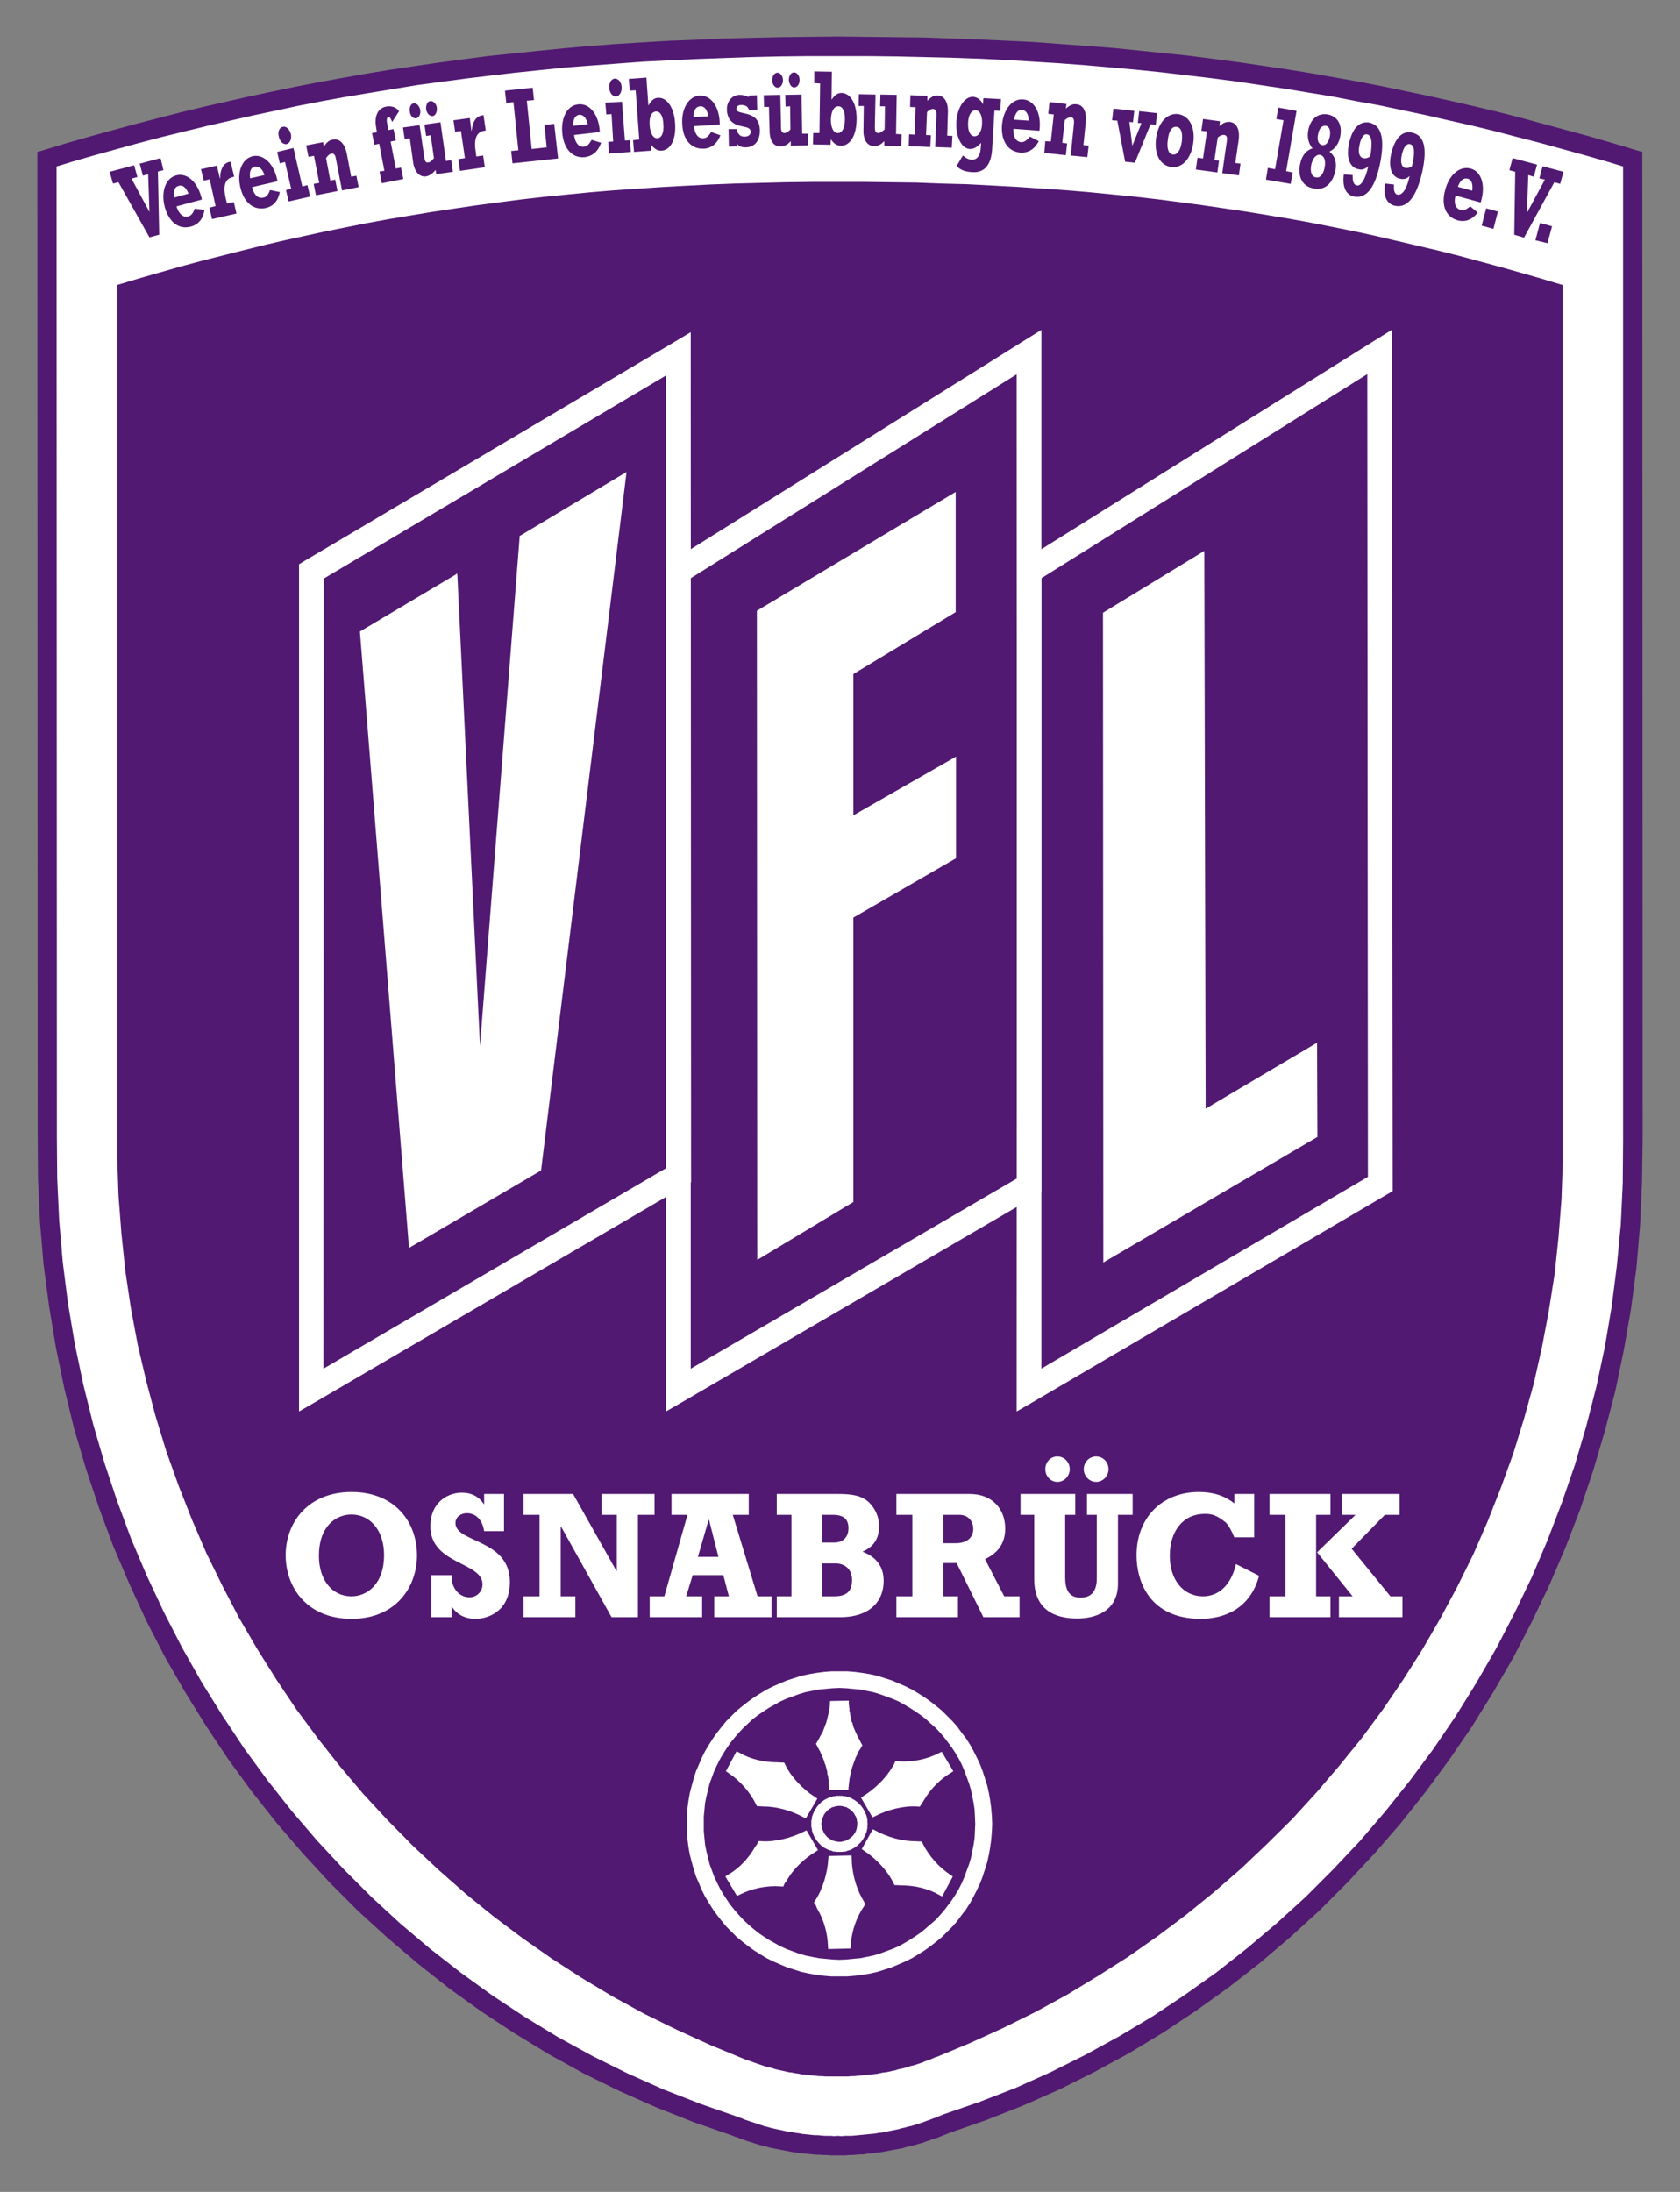
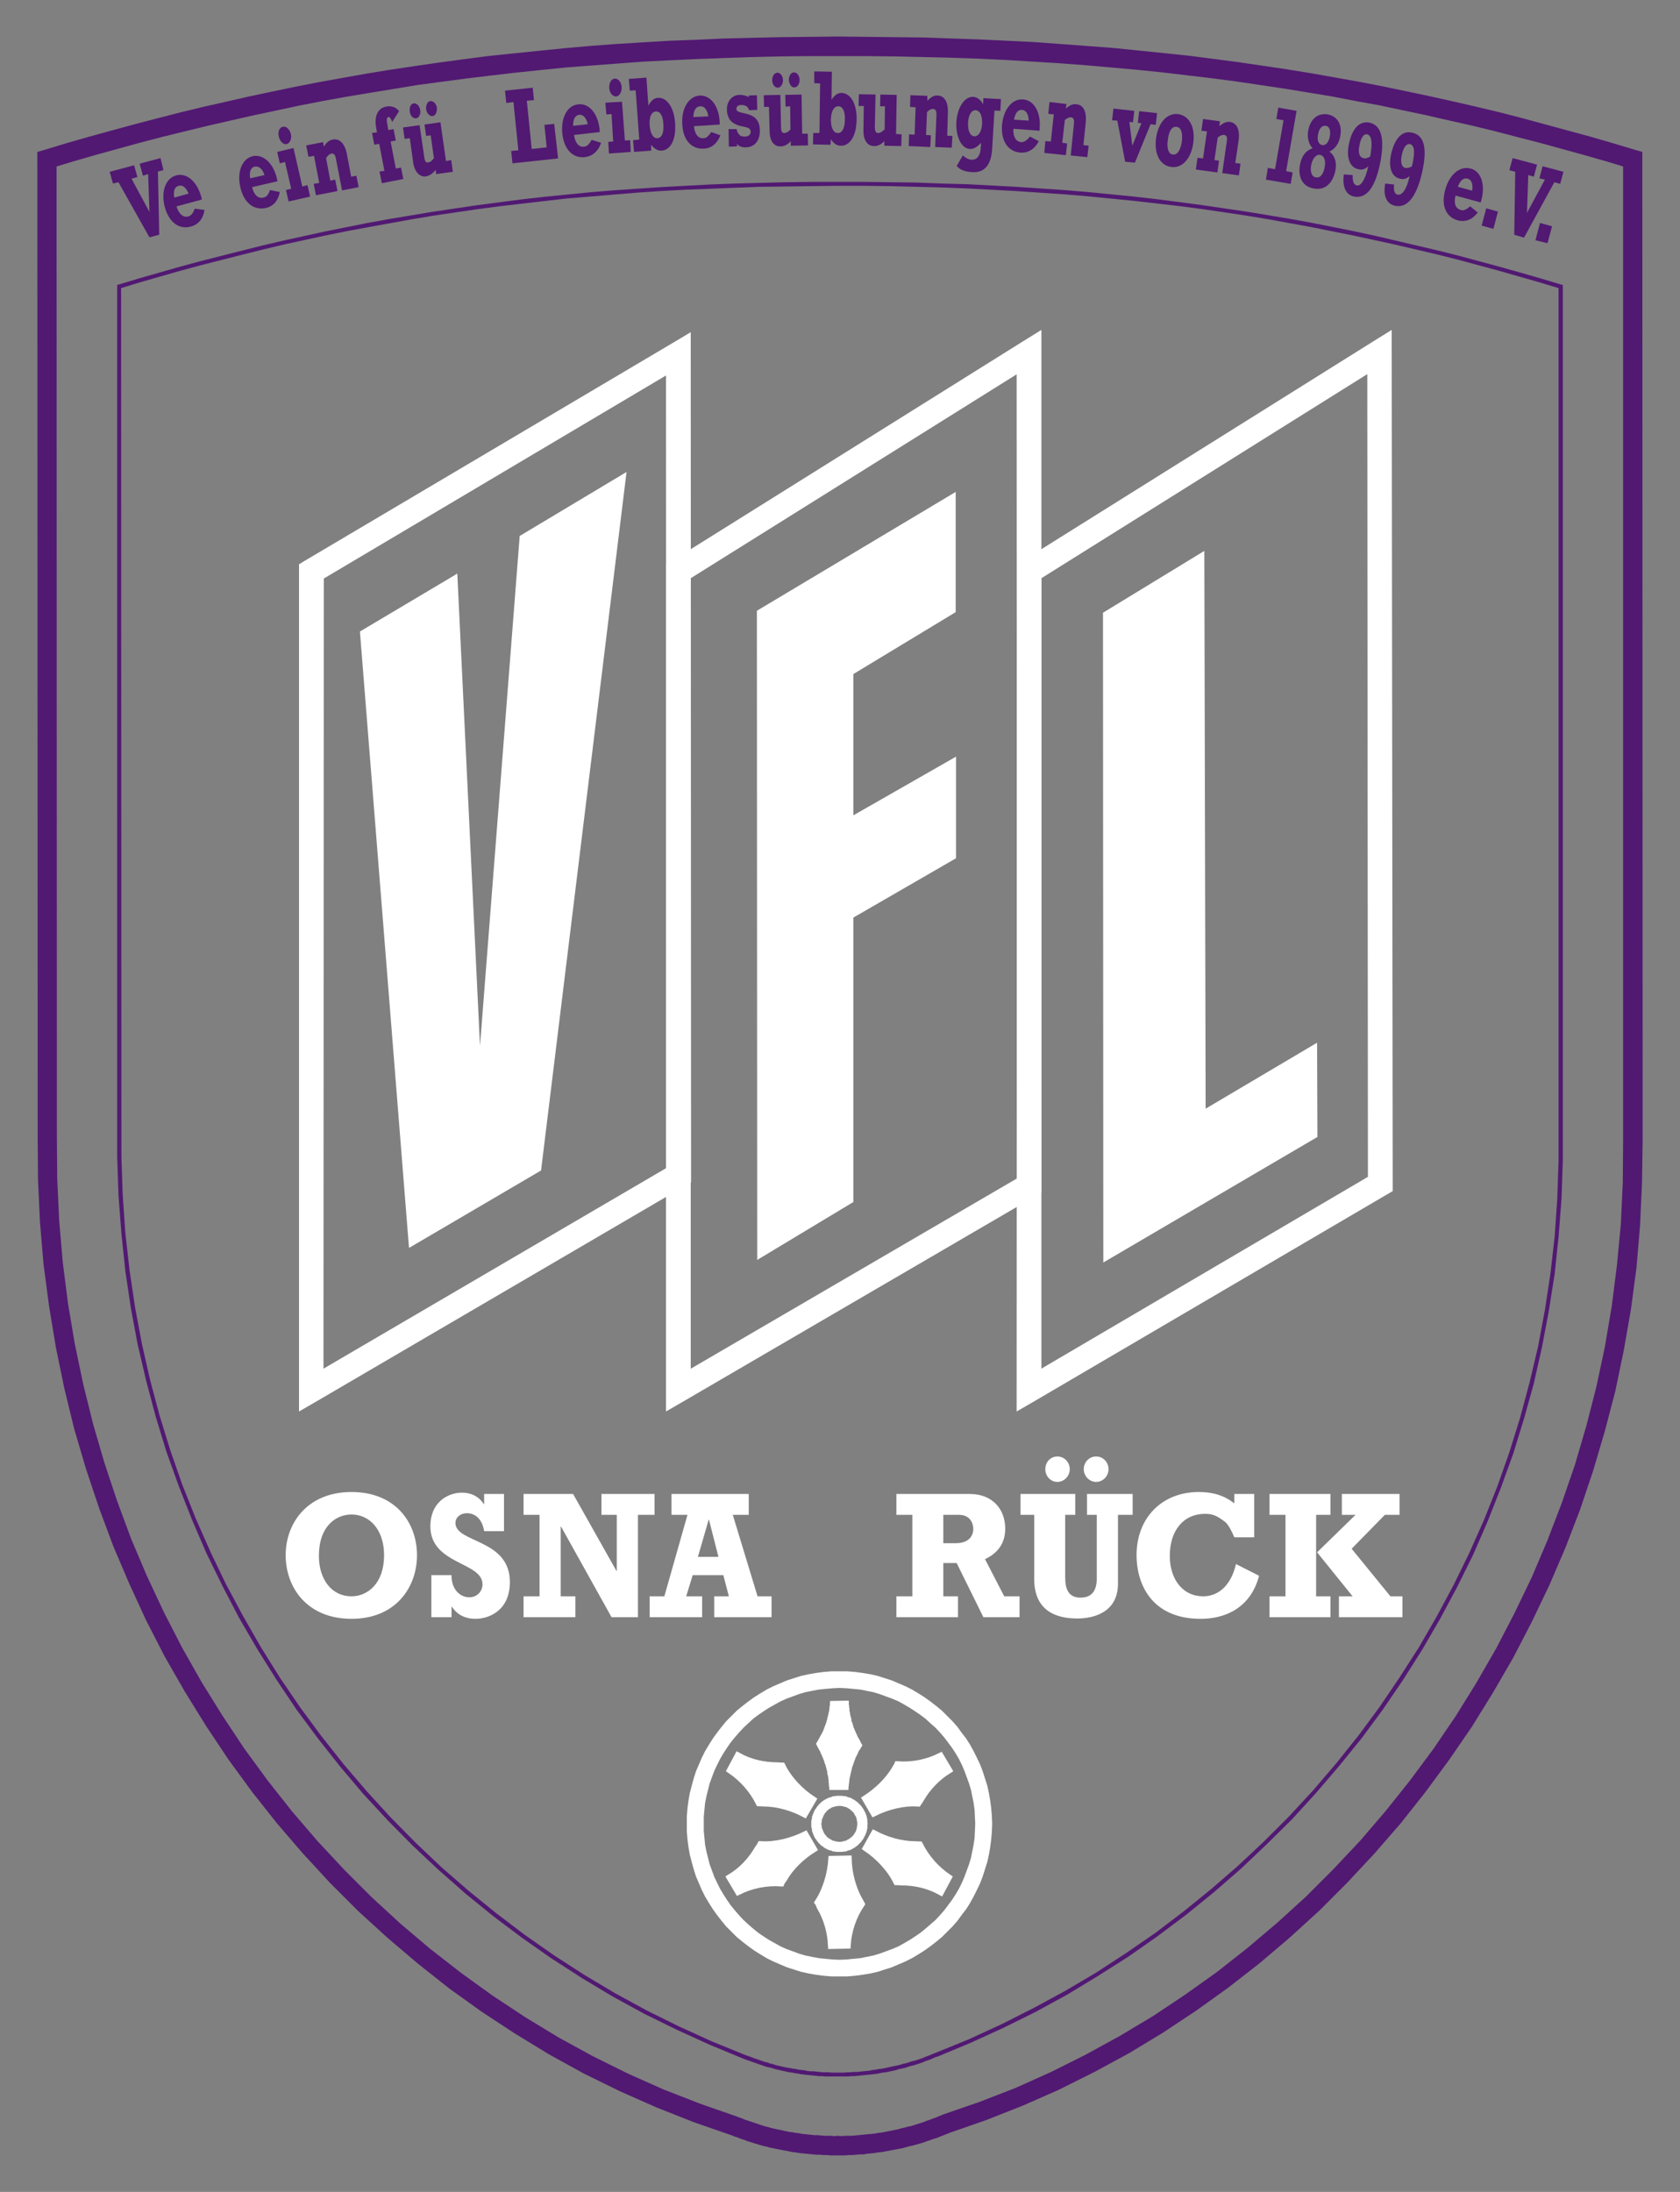
<svg xmlns="http://www.w3.org/2000/svg" version="1.0" width="230" height="300" id="svg11123">
  <rect width="100%" height="100%" fill="#808080" stroke="none" />
  <defs id="defs3" />
  <g transform="translate(-31.842,-14.472)" id="layer1">
-     <path d="M 255.391,170.539 C 256.149,232.778 216.04,287.521 161.297,305.188 C 156.746,307.107 151.749,308.133 146.529,308.133 C 141.488,308.133 136.847,307.241 132.475,305.456 C 76.751,287.521 37.489,232.733 38.337,169.959 L 38.292,36.247 C 71.174,26.342 103.877,20.855 146.529,20.81 C 189.404,20.765 222.33,26.298 255.346,36.247 L 255.391,170.539 z " style="font-size:7.354px;letter-spacing:0;word-spacing:0;fill:#ffffff;fill-rule:evenodd;stroke:none;stroke-width:1;stroke-linecap:butt;stroke-linejoin:miter;font-family:fnt1" id="path3669" />
    <path d="M 161.832,306.393 L 160.806,303.939 L 160.895,303.895 L 165.937,302.155 L 170.889,300.236 L 175.752,298.05 L 180.481,295.685 L 185.121,293.142 L 189.672,290.421 L 194.089,287.476 L 198.417,284.398 L 202.611,281.096 L 206.671,277.661 L 210.597,274.092 L 214.389,270.299 L 218.048,266.418 L 221.528,262.358 L 224.874,258.164 L 228.086,253.836 L 231.12,249.375 L 233.975,244.779 L 236.697,240.05 L 239.195,235.232 L 241.56,230.324 L 243.701,225.282 L 245.665,220.152 L 247.449,214.976 L 249.01,209.667 L 250.394,204.268 L 251.554,198.825 L 252.491,193.293 L 253.204,187.672 L 253.74,182.05 L 254.008,176.339 L 254.052,170.584 L 256.729,170.539 L 256.64,176.384 L 256.372,182.228 L 255.882,187.984 L 255.123,193.695 L 254.141,199.316 L 252.981,204.893 L 251.554,210.336 L 249.947,215.779 L 248.163,221.088 L 246.155,226.308 L 243.969,231.395 L 241.56,236.436 L 239.017,241.344 L 236.251,246.118 L 233.351,250.802 L 230.228,255.353 L 226.971,259.77 L 223.58,264.053 L 220.011,268.158 L 216.263,272.173 L 212.426,276.01 L 208.411,279.668 L 204.262,283.193 L 200.023,286.495 L 195.606,289.662 L 191.1,292.652 L 186.46,295.462 L 181.686,298.05 L 176.868,300.459 L 171.915,302.645 L 166.829,304.653 L 161.698,306.438 L 161.832,306.393 z M 160.806,303.939 L 160.851,303.939 L 160.895,303.895 L 160.806,303.939 z M 146.529,309.472 L 146.529,306.795 L 146.529,306.795 L 147.02,306.839 L 147.466,306.795 L 147.957,306.795 L 148.403,306.795 L 148.894,306.75 L 149.34,306.705 L 149.831,306.661 L 150.277,306.616 L 150.723,306.572 L 151.214,306.527 L 151.66,306.482 L 152.106,306.393 L 152.552,306.348 L 152.998,306.259 L 153.444,306.17 L 153.89,306.081 L 154.337,305.992 L 154.783,305.902 L 155.229,305.768 L 155.675,305.679 L 156.121,305.545 L 156.568,305.456 L 157.014,305.322 L 157.415,305.188 L 157.861,305.055 L 158.263,304.921 L 158.709,304.742 L 159.111,304.608 L 159.557,304.43 L 159.958,304.296 L 160.36,304.118 L 160.806,303.939 L 161.832,306.393 L 161.386,306.572 L 160.94,306.75 L 160.494,306.928 L 160.048,307.107 L 159.557,307.241 L 159.111,307.419 L 158.665,307.553 L 158.218,307.732 L 157.728,307.865 L 157.281,307.999 L 156.791,308.133 L 156.344,308.222 L 155.854,308.356 L 155.407,308.49 L 154.917,308.579 L 154.426,308.668 L 153.935,308.758 L 153.489,308.847 L 152.998,308.936 L 152.507,309.025 L 152.017,309.07 L 151.526,309.159 L 151.035,309.204 L 150.545,309.248 L 150.054,309.338 L 149.563,309.338 L 149.028,309.382 L 148.537,309.427 L 148.046,309.427 L 147.555,309.472 L 147.02,309.472 L 146.529,309.472 z M 146.529,309.472 L 146.529,309.472 L 146.529,309.472 z M 132.074,306.75 L 132.877,304.207 L 132.966,304.252 L 133.368,304.385 L 133.769,304.564 L 134.171,304.698 L 134.572,304.832 L 134.974,304.965 L 135.375,305.099 L 135.777,305.233 L 136.178,305.367 L 136.58,305.501 L 136.981,305.59 L 137.427,305.724 L 137.829,305.813 L 138.231,305.902 L 138.677,305.992 L 139.078,306.081 L 139.48,306.17 L 139.926,306.259 L 140.328,306.304 L 140.774,306.393 L 141.22,306.438 L 141.621,306.527 L 142.068,306.572 L 142.514,306.616 L 142.915,306.661 L 143.362,306.705 L 143.807,306.705 L 144.254,306.75 L 144.7,306.795 L 145.146,306.795 L 145.592,306.795 L 146.083,306.839 L 146.529,306.795 L 146.529,309.472 L 146.038,309.472 L 145.547,309.472 L 145.057,309.427 L 144.61,309.427 L 144.12,309.382 L 143.629,309.382 L 143.183,309.338 L 142.692,309.293 L 142.246,309.248 L 141.755,309.204 L 141.309,309.159 L 140.818,309.07 L 140.372,309.025 L 139.926,308.936 L 139.48,308.847 L 138.989,308.758 L 138.543,308.668 L 138.097,308.579 L 137.651,308.49 L 137.204,308.401 L 136.758,308.267 L 136.312,308.178 L 135.866,308.044 L 135.42,307.91 L 134.974,307.776 L 134.572,307.642 L 134.126,307.508 L 133.68,307.33 L 133.234,307.196 L 132.832,307.018 L 132.386,306.884 L 131.985,306.705 L 132.074,306.75 z M 132.877,304.207 L 132.921,304.252 L 132.966,304.252 L 132.877,304.207 z M 36.998,169.959 L 39.63,169.959 L 39.63,169.959 L 39.675,175.759 L 39.943,181.515 L 40.434,187.225 L 41.147,192.847 L 42.084,198.424 L 43.244,203.956 L 44.583,209.355 L 46.145,214.708 L 47.885,219.929 L 49.803,225.104 L 51.944,230.145 L 54.265,235.098 L 56.763,239.961 L 59.44,244.69 L 62.295,249.285 L 65.285,253.792 L 68.452,258.119 L 71.798,262.358 L 75.278,266.418 L 78.937,270.344 L 82.729,274.136 L 86.655,277.75 L 90.715,281.185 L 94.954,284.487 L 99.282,287.61 L 103.743,290.555 L 108.294,293.321 L 113.023,295.908 L 117.797,298.273 L 122.704,300.459 L 127.746,302.422 L 132.877,304.207 L 132.074,306.75 L 126.809,304.921 L 121.723,302.913 L 116.682,300.682 L 111.774,298.273 L 107,295.641 L 102.315,292.785 L 97.765,289.796 L 93.347,286.628 L 89.065,283.238 L 84.915,279.713 L 80.9,276.055 L 77.018,272.173 L 73.315,268.158 L 69.746,264.008 L 66.355,259.725 L 63.098,255.264 L 60.064,250.713 L 57.164,246.029 L 54.398,241.21 L 51.855,236.258 L 49.535,231.216 L 47.349,226.085 L 45.386,220.821 L 43.601,215.467 L 41.995,210.024 L 40.657,204.536 L 39.497,198.915 L 38.56,193.248 L 37.801,187.493 L 37.311,181.693 L 37.043,175.848 L 36.998,169.915 L 36.998,169.959 z M 39.63,169.959 L 39.63,169.959 L 39.63,169.959 z M 37.891,34.998 L 39.586,36.247 L 39.63,169.959 L 36.998,169.959 L 36.954,36.247 L 37.891,34.998 z M 36.954,36.247 L 36.954,35.265 L 37.891,34.998 L 36.954,36.247 z M 146.529,19.472 L 146.529,22.149 L 146.529,22.149 L 142.558,22.149 L 138.677,22.193 L 134.795,22.282 L 131.003,22.416 L 127.3,22.55 L 123.597,22.728 L 119.938,22.907 L 116.325,23.175 L 112.8,23.442 L 109.275,23.71 L 105.795,24.067 L 102.36,24.424 L 98.925,24.825 L 95.578,25.227 L 92.232,25.673 L 88.931,26.119 L 85.674,26.655 L 82.417,27.19 L 79.204,27.725 L 75.992,28.305 L 72.78,28.93 L 69.657,29.599 L 66.489,30.269 L 63.366,30.982 L 60.243,31.696 L 57.12,32.455 L 54.041,33.213 L 50.963,34.016 L 47.885,34.864 L 44.806,35.712 L 41.727,36.604 L 38.649,37.541 L 37.891,34.998 L 40.969,34.061 L 44.092,33.168 L 47.171,32.321 L 50.294,31.473 L 53.372,30.67 L 56.495,29.867 L 59.618,29.109 L 62.786,28.395 L 65.909,27.681 L 69.077,27.012 L 72.289,26.342 L 75.501,25.718 L 78.714,25.138 L 81.971,24.558 L 85.227,24.022 L 88.529,23.532 L 91.875,23.041 L 95.221,22.595 L 98.612,22.149 L 102.047,21.792 L 105.528,21.435 L 109.052,21.078 L 112.577,20.765 L 116.146,20.498 L 119.76,20.275 L 123.463,20.052 L 127.166,19.918 L 130.958,19.739 L 134.751,19.65 L 138.632,19.561 L 142.558,19.516 L 146.529,19.472 z M 146.529,19.472 L 146.529,19.472 L 146.529,19.472 z M 256.685,36.247 L 254.052,36.247 L 254.989,37.541 L 251.911,36.604 L 248.787,35.712 L 245.709,34.864 L 242.631,34.016 L 239.507,33.213 L 236.429,32.41 L 233.306,31.652 L 230.138,30.938 L 227.015,30.224 L 223.847,29.555 L 220.68,28.885 L 217.468,28.305 L 214.255,27.681 L 210.998,27.145 L 207.741,26.61 L 204.44,26.119 L 201.138,25.629 L 197.747,25.182 L 194.357,24.781 L 190.966,24.379 L 187.486,24.022 L 184.006,23.71 L 180.437,23.398 L 176.868,23.13 L 173.254,22.907 L 169.595,22.684 L 165.892,22.505 L 162.1,22.372 L 158.308,22.282 L 154.426,22.193 L 150.5,22.149 L 146.529,22.149 L 146.529,19.472 L 150.5,19.516 L 154.471,19.561 L 158.352,19.605 L 162.189,19.739 L 165.981,19.873 L 169.729,20.052 L 173.432,20.23 L 177.046,20.498 L 180.66,20.765 L 184.229,21.033 L 187.754,21.39 L 191.234,21.747 L 194.669,22.104 L 198.104,22.55 L 201.495,22.996 L 204.841,23.487 L 208.143,23.978 L 211.445,24.513 L 214.701,25.093 L 217.958,25.673 L 221.171,26.298 L 224.383,26.967 L 227.551,27.636 L 230.763,28.35 L 233.886,29.064 L 237.054,29.822 L 240.177,30.625 L 243.3,31.473 L 246.423,32.321 L 249.546,33.168 L 252.624,34.061 L 255.748,34.998 L 256.685,36.247 z M 255.748,34.998 L 256.685,35.265 L 256.685,36.247 L 255.748,34.998 z M 254.052,170.584 L 254.052,170.539 L 254.052,36.247 L 256.685,36.247 L 256.729,170.539 L 254.052,170.584 z M 254.052,170.584 L 254.052,170.584 L 254.052,170.539 L 254.052,170.584 z " style="font-size:7.354px;letter-spacing:0;word-spacing:0;fill:#511972;fill-rule:nonzero;stroke:none;stroke-width:1;stroke-linecap:butt;stroke-linejoin:miter;font-family:fnt1" id="path3671" />
    <path d="M 58.503,43.029 C 58.235,43.742 58.012,43.965 57.61,44.099 C 56.763,44.322 56.228,43.475 56.005,42.716 L 59.484,41.779 C 58.949,39.325 57.387,38.076 55.96,38.478 C 54.488,38.879 53.863,40.709 54.398,42.805 C 54.978,44.902 56.362,45.929 57.967,45.482 C 58.994,45.215 59.663,44.412 59.841,43.207 L 58.503,43.029 z M 55.692,41.512 C 55.558,40.575 55.737,40.039 56.317,39.905 C 56.852,39.727 57.343,40.173 57.655,40.976 L 55.692,41.512 z " style="font-size:7.354px;letter-spacing:0;word-spacing:0;fill:#511972;fill-rule:evenodd;stroke:none;stroke-width:0.216;stroke-linecap:butt;stroke-linejoin:miter;font-family:fnt1" id="path3673" />
    <path d="M 68.809,40.485 C 68.541,41.199 68.318,41.422 67.917,41.512 C 67.024,41.735 66.534,40.887 66.355,40.084 L 69.835,39.281 C 69.389,36.827 67.872,35.533 66.444,35.845 C 64.972,36.202 64.258,37.987 64.749,40.128 C 65.24,42.225 66.578,43.296 68.229,42.939 C 69.255,42.716 69.924,41.958 70.148,40.753 L 68.809,40.485 z M 66.087,38.879 C 65.954,37.942 66.177,37.407 66.712,37.273 C 67.292,37.184 67.783,37.585 68.051,38.433 L 66.087,38.879 z " style="font-size:7.354px;letter-spacing:0;word-spacing:0;fill:#511972;fill-rule:evenodd;stroke:none;stroke-width:0.216;stroke-linecap:butt;stroke-linejoin:miter;font-family:fnt1" id="path3675" />
    <path d="M 70.148,36.827 L 70.861,36.648 L 71.709,40.307 L 70.995,40.485 L 71.352,42.047 L 74.297,41.378 L 73.94,39.816 L 73.226,39.995 L 72.021,34.73 L 69.791,35.265 L 70.148,36.827 z M 70.549,31.83 C 70.103,31.919 69.835,32.499 70.014,33.168 C 70.148,33.838 70.638,34.284 71.085,34.195 C 71.575,34.061 71.798,33.436 71.665,32.812 C 71.486,32.142 70.995,31.696 70.549,31.83" style="font-size:7.354px;letter-spacing:0;word-spacing:0;fill:#511972;fill-rule:evenodd;stroke:none;stroke-width:0.216;stroke-linecap:butt;stroke-linejoin:miter;font-family:fnt1" id="path3677" />
    <path d="M 90.76,28.305 C 90.358,28.35 90.135,28.841 90.18,29.421 C 90.269,30.001 90.671,30.402 91.072,30.358 C 91.474,30.313 91.697,29.778 91.652,29.198 C 91.563,28.662 91.162,28.261 90.76,28.305 z M 88.485,28.618 C 88.083,28.662 87.86,29.153 87.949,29.733 C 87.994,30.313 88.395,30.715 88.797,30.67 C 89.198,30.625 89.466,30.09 89.377,29.555 C 89.288,28.975 88.886,28.573 88.485,28.618 L 93.615,36.381 L 92.901,36.515 L 92.143,31.205 L 89.957,31.518 L 90.18,33.079 L 90.805,32.99 L 91.251,36.113 C 90.983,36.47 90.715,36.693 90.492,36.693 C 90.135,36.782 90.001,36.559 89.912,35.89 L 89.288,31.607 L 87.012,31.919 L 87.235,33.481 L 87.949,33.392 L 88.395,36.648 C 88.574,37.987 89.288,38.745 90.18,38.612 C 90.626,38.522 91.072,38.255 91.474,37.719 L 91.563,38.299 L 93.838,37.987 L 93.615,36.381 L 88.485,28.618 z " style="font-size:7.354px;letter-spacing:0;word-spacing:0;fill:#511972;fill-rule:evenodd;stroke:none;stroke-width:0.216;stroke-linecap:butt;stroke-linejoin:miter;font-family:fnt1" id="path3679" />
    <path d="M 112.844,33.615 C 112.443,34.284 112.22,34.507 111.774,34.552 C 110.926,34.641 110.524,33.749 110.435,32.945 L 113.96,32.544 C 113.826,30.045 112.487,28.573 111.015,28.752 C 109.498,28.885 108.606,30.581 108.829,32.767 C 109.052,34.908 110.257,36.158 111.907,35.979 C 112.978,35.845 113.737,35.176 114.138,34.016 L 112.844,33.615 z M 110.301,31.696 C 110.301,30.759 110.569,30.269 111.149,30.179 C 111.684,30.135 112.131,30.625 112.309,31.473 L 110.301,31.696 z " style="font-size:7.354px;letter-spacing:0;word-spacing:0;fill:#511972;fill-rule:evenodd;stroke:none;stroke-width:0.216;stroke-linecap:butt;stroke-linejoin:miter;font-family:fnt1" id="path3681" />
    <path d="M 114.852,30.135 L 115.566,30.09 L 115.789,33.838 L 115.12,33.882 L 115.209,35.489 L 118.198,35.265 L 118.109,33.659 L 117.395,33.704 L 116.994,28.395 L 114.718,28.529 L 114.852,30.135 z M 116.012,25.227 C 115.521,25.272 115.209,25.807 115.254,26.521 C 115.298,27.19 115.7,27.681 116.191,27.681 C 116.637,27.636 116.994,27.056 116.949,26.387 C 116.905,25.718 116.503,25.227 116.012,25.227" style="font-size:7.354px;letter-spacing:0;word-spacing:0;fill:#511972;fill-rule:evenodd;stroke:none;stroke-width:0.216;stroke-linecap:butt;stroke-linejoin:miter;font-family:fnt1" id="path3683" />
    <path d="M 120.34,25.093 L 117.93,25.272 L 118.064,26.878 L 118.867,26.833 L 119.358,33.57 L 118.51,33.659 L 118.644,35.265 L 121.009,35.087 L 120.964,34.284 C 121.455,34.864 121.901,35.132 122.437,35.087 C 123.329,35.042 124.445,34.061 124.266,31.339 C 124.132,29.198 123.151,27.77 121.901,27.859 C 121.366,27.904 121.009,28.216 120.607,28.93 L 120.34,25.093 z M 122.66,31.473 C 122.749,32.633 122.437,33.347 121.857,33.392 C 121.277,33.436 120.875,32.767 120.786,31.652 C 120.697,30.492 121.009,29.778 121.634,29.733 C 122.214,29.688 122.615,30.313 122.66,31.473" style="font-size:7.354px;letter-spacing:0;word-spacing:0;fill:#511972;fill-rule:evenodd;stroke:none;stroke-width:0.216;stroke-linecap:butt;stroke-linejoin:miter;font-family:fnt1" id="path3685" />
    <path d="M 129.218,32.544 C 128.772,33.168 128.549,33.392 128.103,33.392 C 127.255,33.436 126.898,32.499 126.854,31.741 L 130.378,31.518 C 130.378,29.019 129.129,27.502 127.657,27.547 C 126.14,27.636 125.114,29.287 125.248,31.473 C 125.337,33.615 126.497,34.908 128.192,34.819 C 129.218,34.775 130.021,34.15 130.468,32.99 L 129.218,32.544 z M 126.764,30.492 C 126.809,29.51 127.121,29.064 127.701,29.019 C 128.281,28.975 128.683,29.51 128.817,30.402 L 126.764,30.492 z " style="font-size:7.354px;letter-spacing:0;word-spacing:0;fill:#511972;fill-rule:evenodd;stroke:none;stroke-width:0.216;stroke-linecap:butt;stroke-linejoin:miter;font-family:fnt1" id="path3687" />
    <path d="M 140.551,24.379 C 140.149,24.379 139.837,24.825 139.837,25.405 C 139.881,25.985 140.194,26.476 140.595,26.432 C 140.997,26.432 141.309,25.985 141.309,25.405 C 141.309,24.825 140.952,24.379 140.551,24.379 z M 138.275,24.424 C 137.874,24.424 137.561,24.87 137.561,25.45 C 137.561,26.03 137.918,26.476 138.32,26.476 C 138.721,26.476 139.034,25.985 139.034,25.45 C 139.034,24.87 138.677,24.424 138.275,24.424 L 142.425,32.767 L 141.666,32.767 L 141.577,27.413 L 139.346,27.458 L 139.391,29.064 L 140.015,29.019 L 140.06,32.187 C 139.792,32.499 139.48,32.678 139.257,32.678 C 138.9,32.678 138.766,32.499 138.766,31.785 L 138.677,27.458 L 136.401,27.502 L 136.446,29.109 L 137.115,29.109 L 137.204,32.365 C 137.204,33.749 137.784,34.552 138.721,34.507 C 139.212,34.507 139.658,34.284 140.104,33.793 L 140.104,34.418 L 142.469,34.373 L 142.425,32.767 L 138.275,24.424 z " style="font-size:7.354px;letter-spacing:0;word-spacing:0;fill:#511972;fill-rule:evenodd;stroke:none;stroke-width:0.216;stroke-linecap:butt;stroke-linejoin:miter;font-family:fnt1" id="path3689" />
    <path d="M 145.726,24.29 L 143.317,24.245 L 143.317,25.852 L 144.12,25.896 L 144.03,32.678 L 143.183,32.678 L 143.138,34.239 L 145.547,34.284 L 145.592,33.525 C 145.994,34.15 146.44,34.418 146.975,34.418 C 147.823,34.462 149.072,33.615 149.117,30.849 C 149.161,28.707 148.314,27.235 147.064,27.19 C 146.529,27.19 146.127,27.458 145.681,28.127 L 145.726,24.29 z M 147.511,30.849 C 147.511,32.009 147.109,32.722 146.529,32.678 C 145.949,32.678 145.592,31.964 145.592,30.849 C 145.637,29.688 145.994,29.019 146.618,29.019 C 147.198,29.019 147.555,29.688 147.511,30.849" style="font-size:7.354px;letter-spacing:0;word-spacing:0;fill:#511972;fill-rule:evenodd;stroke:none;stroke-width:0.216;stroke-linecap:butt;stroke-linejoin:miter;font-family:fnt1" id="path3691" />
    <path d="M 168.882,28.038 L 166.472,27.904 L 166.428,28.752 L 166.428,28.752 C 166.115,28.127 165.624,27.77 165.089,27.725 C 163.884,27.681 162.903,29.153 162.769,31.205 C 162.68,33.213 163.483,34.819 164.643,34.864 C 165.134,34.864 165.58,34.641 166.16,34.016 L 166.115,34.685 C 166.071,35.533 165.758,36.381 164.821,36.336 C 164.42,36.292 164.063,36.113 163.661,35.756 L 162.814,37.184 C 163.26,37.719 163.974,37.987 164.955,38.032 C 166.918,38.165 167.588,36.604 167.677,34.775 L 167.989,29.599 L 168.792,29.644 L 168.882,28.038 z M 166.294,31.428 C 166.249,32.455 165.803,33.168 165.223,33.124 C 164.643,33.079 164.331,32.365 164.375,31.295 C 164.42,30.224 164.821,29.555 165.401,29.555 C 166.026,29.599 166.338,30.313 166.294,31.428" style="font-size:7.354px;letter-spacing:0;word-spacing:0;fill:#511972;fill-rule:evenodd;stroke:none;stroke-width:0.216;stroke-linecap:butt;stroke-linejoin:miter;font-family:fnt1" id="path3693" />
    <path d="M 172.852,33.168 C 172.361,33.749 172.049,33.927 171.647,33.927 C 170.755,33.838 170.532,32.901 170.577,32.098 L 174.146,32.365 C 174.458,29.867 173.387,28.172 171.915,28.082 C 170.398,27.948 169.194,29.465 169.015,31.652 C 168.882,33.793 169.863,35.221 171.514,35.355 C 172.584,35.444 173.477,34.908 174.057,33.793 L 172.852,33.168 z M 170.666,30.849 C 170.844,29.912 171.201,29.465 171.781,29.51 C 172.317,29.555 172.674,30.135 172.674,30.982 L 170.666,30.849 z " style="font-size:7.354px;letter-spacing:0;word-spacing:0;fill:#511972;fill-rule:evenodd;stroke:none;stroke-width:0.216;stroke-linecap:butt;stroke-linejoin:miter;font-family:fnt1" id="path3695" />
    <path d="M 195.205,34.061 C 195.517,31.741 194.58,30.313 193.152,30.09 C 191.858,29.912 190.475,30.938 190.118,33.347 C 189.806,35.667 190.743,37.139 192.171,37.318 C 193.643,37.541 194.892,36.247 195.205,34.061 z M 193.643,33.838 C 193.465,35.042 193.018,35.712 192.394,35.622 C 191.814,35.533 191.546,34.775 191.724,33.615 C 191.858,32.365 192.304,31.741 192.929,31.83 C 193.554,31.919 193.777,32.633 193.643,33.838" style="font-size:7.354px;letter-spacing:0;word-spacing:0;fill:#511972;fill-rule:evenodd;stroke:none;stroke-width:0.216;stroke-linecap:butt;stroke-linejoin:miter;font-family:fnt1" id="path3697" />
    <path d="M 211.534,34.775 C 210.641,35.042 210.061,35.801 209.838,36.916 C 209.526,38.388 209.928,39.95 211.668,40.262 C 213.452,40.619 214.344,39.281 214.657,37.853 C 214.88,36.738 214.612,35.801 213.854,35.221 C 214.657,34.819 215.147,34.105 215.326,33.124 C 215.638,31.562 214.969,30.402 213.63,30.135 C 212.292,29.912 211.266,30.715 210.954,32.276 C 210.775,33.213 210.954,34.105 211.534,34.775 z M 212.828,34.329 C 212.337,34.195 212.114,33.615 212.292,32.856 C 212.426,32.053 212.828,31.607 213.363,31.696 C 213.898,31.785 214.032,32.455 213.898,33.168 C 213.72,33.972 213.363,34.418 212.828,34.329 L 211.98,38.745 C 211.4,38.656 211.177,37.942 211.355,37.05 C 211.534,36.158 212.025,35.578 212.56,35.667 C 213.185,35.801 213.363,36.515 213.185,37.407 C 213.006,38.344 212.56,38.879 211.98,38.745 L 212.828,34.329 z " style="font-size:7.354px;letter-spacing:0;word-spacing:0;fill:#511972;fill-rule:evenodd;stroke:none;stroke-width:0.216;stroke-linecap:butt;stroke-linejoin:miter;font-family:fnt1" id="path3699" />
    <path d="M 215.817,38.344 C 215.594,40.039 216.084,41.155 217.244,41.378 C 218.985,41.69 220.145,40.039 220.814,36.693 C 221.438,33.347 220.948,31.607 219.297,31.25 C 217.958,31.027 216.932,32.009 216.486,34.329 C 216.129,36.247 216.754,37.452 217.824,37.63 C 218.315,37.764 218.717,37.63 219.163,37.229 C 218.761,39.102 218.137,39.95 217.601,39.861 C 217.066,39.727 217.021,39.102 217.021,38.433 L 215.817,38.344 z M 219.431,35.89 C 219.074,36.113 218.761,36.202 218.494,36.113 C 217.958,36.024 217.735,35.355 217.958,34.373 C 218.137,33.347 218.538,32.767 218.985,32.856 C 219.698,32.99 219.743,34.15 219.431,35.89" style="font-size:7.354px;letter-spacing:0;word-spacing:0;fill:#511972;fill-rule:evenodd;stroke:none;stroke-width:0.216;stroke-linecap:butt;stroke-linejoin:miter;font-family:fnt1" id="path3701" />
    <path d="M 221.483,39.593 C 221.171,41.244 221.662,42.359 222.777,42.627 C 224.517,43.029 225.766,41.378 226.524,38.121 C 227.283,34.775 226.837,32.99 225.186,32.633 C 223.892,32.321 222.821,33.258 222.286,35.578 C 221.885,37.496 222.42,38.701 223.49,38.924 C 223.981,39.058 224.383,38.969 224.829,38.567 C 224.427,40.441 223.758,41.244 223.178,41.11 C 222.687,41.021 222.643,40.396 222.687,39.727 L 221.483,39.593 z M 225.141,37.229 C 224.829,37.452 224.517,37.496 224.204,37.452 C 223.714,37.318 223.535,36.648 223.758,35.667 C 223.981,34.641 224.383,34.105 224.874,34.195 C 225.588,34.373 225.543,35.533 225.141,37.229" style="font-size:7.354px;letter-spacing:0;word-spacing:0;fill:#511972;fill-rule:evenodd;stroke:none;stroke-width:0.216;stroke-linecap:butt;stroke-linejoin:miter;font-family:fnt1" id="path3703" />
    <path d="M 233.127,42.716 C 232.503,43.207 232.19,43.341 231.834,43.207 C 230.941,42.984 230.897,42.002 231.12,41.244 L 234.555,42.181 C 235.314,39.772 234.6,37.898 233.172,37.541 C 231.7,37.139 230.228,38.388 229.692,40.485 C 229.112,42.582 229.782,44.189 231.432,44.635 C 232.458,44.902 233.395,44.545 234.154,43.564 L 233.127,42.716 z M 231.432,40.039 C 231.744,39.147 232.19,38.79 232.771,38.924 C 233.306,39.058 233.529,39.682 233.395,40.575 L 231.432,40.039 z " style="font-size:7.354px;letter-spacing:0;word-spacing:0;fill:#511972;fill-rule:evenodd;stroke:none;stroke-width:0.216;stroke-linecap:butt;stroke-linejoin:miter;font-family:fnt1" id="path3705" />
-     <path d="M 48.197,172.815 L 48.152,53.692 C 78.044,44.679 107.803,39.638 146.529,39.638 C 185.523,39.593 215.46,44.635 245.486,53.692 L 245.486,173.35 C 244.728,229.253 209.303,276.456 160.003,295.73 C 155.854,297.47 151.303,298.407 146.529,298.407 C 141.978,298.407 137.784,297.604 133.769,295.998 C 84.201,276.813 48.955,228.985 48.197,172.815" style="font-size:7.354px;letter-spacing:0;word-spacing:0;fill:#511972;fill-rule:evenodd;stroke:none;stroke-width:0.216;stroke-linecap:butt;stroke-linejoin:miter;font-family:fnt1" id="path3707" />
    <path d="M 48.063,53.424 L 48.42,53.692 L 48.464,172.815 L 47.885,172.815 L 47.885,53.692 L 48.063,53.424 z M 47.885,53.692 L 47.885,53.468 L 48.063,53.424 L 47.885,53.692 z M 146.529,39.37 L 146.529,39.905 L 146.529,39.905 L 142.96,39.95 L 139.391,39.995 L 135.866,40.039 L 132.431,40.173 L 129.04,40.307 L 125.649,40.441 L 122.348,40.619 L 119.046,40.842 L 115.789,41.11 L 112.577,41.378 L 109.409,41.645 L 106.286,42.002 L 103.207,42.359 L 100.129,42.716 L 97.095,43.118 L 94.061,43.564 L 91.072,44.01 L 88.128,44.501 L 85.183,45.036 L 82.238,45.572 L 79.338,46.107 L 76.483,46.687 L 73.583,47.312 L 70.728,47.936 L 67.917,48.605 L 65.062,49.319 L 62.251,50.033 L 59.44,50.747 L 56.629,51.505 L 53.818,52.308 L 51.007,53.112 L 48.241,53.959 L 48.063,53.424 L 50.874,52.576 L 53.685,51.773 L 56.495,50.97 L 59.306,50.212 L 62.117,49.498 L 64.928,48.784 L 67.783,48.07 L 70.638,47.401 L 73.494,46.776 L 76.349,46.152 L 79.249,45.572 L 82.149,44.992 L 85.094,44.456 L 88.038,43.965 L 90.983,43.475 L 93.972,43.029 L 97.006,42.582 L 100.04,42.181 L 103.118,41.779 L 106.241,41.422 L 109.364,41.11 L 112.532,40.798 L 115.745,40.53 L 119.001,40.307 L 122.303,40.084 L 125.605,39.905 L 128.995,39.727 L 132.431,39.593 L 135.866,39.504 L 139.391,39.415 L 142.96,39.37 L 146.529,39.37 z M 146.529,39.905 L 146.529,39.905 L 146.529,39.905 z M 245.798,53.692 L 245.218,53.692 L 245.397,53.959 L 242.586,53.112 L 239.775,52.308 L 236.965,51.505 L 234.154,50.747 L 231.343,49.988 L 228.488,49.275 L 225.632,48.605 L 222.777,47.936 L 219.921,47.312 L 217.021,46.687 L 214.121,46.107 L 211.221,45.527 L 208.277,44.992 L 205.332,44.456 L 202.343,43.965 L 199.354,43.519 L 196.32,43.073 L 193.241,42.672 L 190.163,42.315 L 187.04,41.958 L 183.872,41.645 L 180.704,41.333 L 177.492,41.065 L 174.191,40.842 L 170.889,40.619 L 167.588,40.441 L 164.197,40.262 L 160.762,40.128 L 157.281,40.039 L 153.757,39.95 L 150.188,39.905 L 146.529,39.905 L 146.529,39.37 L 150.188,39.37 L 153.757,39.415 L 157.281,39.459 L 160.762,39.593 L 164.197,39.682 L 167.588,39.861 L 170.934,40.039 L 174.235,40.262 L 177.537,40.485 L 180.749,40.753 L 183.917,41.065 L 187.085,41.378 L 190.207,41.735 L 193.331,42.136 L 196.364,42.538 L 199.398,42.984 L 202.432,43.43 L 205.421,43.921 L 208.366,44.412 L 211.311,44.947 L 214.255,45.527 L 217.155,46.107 L 220.055,46.732 L 222.91,47.401 L 225.766,48.07 L 228.621,48.739 L 231.477,49.453 L 234.287,50.212 L 237.098,50.97 L 239.954,51.773 L 242.764,52.576 L 245.575,53.424 L 245.798,53.692 z M 245.575,53.424 L 245.798,53.468 L 245.798,53.692 L 245.575,53.424 z M 245.798,173.35 L 245.218,173.35 L 245.218,53.692 L 245.798,53.692 L 245.798,173.35 z M 245.798,173.35 L 245.798,173.35 L 245.798,173.261 L 245.798,173.35 z M 160.092,295.953 L 159.869,295.462 L 159.869,295.462 L 164.464,293.588 L 168.926,291.536 L 173.343,289.305 L 177.626,286.985 L 181.864,284.487 L 185.969,281.81 L 189.984,279.044 L 193.866,276.099 L 197.658,273.021 L 201.317,269.853 L 204.886,266.507 L 208.321,263.072 L 211.623,259.502 L 214.79,255.799 L 217.824,252.007 L 220.725,248.081 L 223.446,244.065 L 226.078,239.961 L 228.532,235.722 L 230.852,231.395 L 232.994,227.022 L 235.001,222.516 L 236.831,217.921 L 238.482,213.236 L 239.954,208.507 L 241.247,203.688 L 242.407,198.781 L 243.344,193.784 L 244.103,188.787 L 244.683,183.701 L 245.04,178.525 L 245.218,173.35 L 245.798,173.35 L 245.62,178.57 L 245.218,183.745 L 244.683,188.832 L 243.88,193.918 L 242.943,198.87 L 241.827,203.822 L 240.489,208.641 L 239.017,213.415 L 237.321,218.099 L 235.492,222.739 L 233.529,227.245 L 231.343,231.662 L 229.023,235.99 L 226.569,240.228 L 223.937,244.378 L 221.171,248.438 L 218.271,252.364 L 215.192,256.156 L 212.025,259.859 L 208.723,263.473 L 205.243,266.909 L 201.718,270.255 L 198.015,273.467 L 194.223,276.545 L 190.297,279.49 L 186.282,282.301 L 182.132,284.933 L 177.938,287.476 L 173.611,289.841 L 169.194,292.027 L 164.688,294.079 L 160.092,295.998 L 160.092,295.953 z M 159.869,295.462 L 159.869,295.462 L 159.869,295.462 z M 146.529,298.675 L 146.529,298.139 L 146.529,298.139 L 146.975,298.139 L 147.421,298.139 L 147.868,298.095 L 148.314,298.095 L 148.76,298.05 L 149.161,298.05 L 149.608,298.005 L 150.054,297.961 L 150.5,297.916 L 150.901,297.872 L 151.348,297.782 L 151.749,297.738 L 152.195,297.648 L 152.597,297.604 L 153.043,297.515 L 153.444,297.425 L 153.846,297.336 L 154.292,297.247 L 154.694,297.158 L 155.095,297.068 L 155.497,296.935 L 155.943,296.845 L 156.344,296.712 L 156.746,296.578 L 157.148,296.488 L 157.549,296.355 L 157.951,296.221 L 158.308,296.087 L 158.709,295.908 L 159.111,295.775 L 159.512,295.596 L 159.869,295.462 L 160.092,295.953 L 159.691,296.132 L 159.289,296.31 L 158.932,296.444 L 158.531,296.578 L 158.129,296.756 L 157.728,296.89 L 157.326,297.024 L 156.88,297.158 L 156.478,297.247 L 156.077,297.381 L 155.675,297.515 L 155.229,297.604 L 154.827,297.693 L 154.426,297.827 L 153.98,297.916 L 153.578,298.005 L 153.132,298.095 L 152.686,298.139 L 152.285,298.228 L 151.838,298.318 L 151.392,298.362 L 150.991,298.407 L 150.545,298.452 L 150.098,298.496 L 149.652,298.541 L 149.206,298.585 L 148.804,298.63 L 148.358,298.63 L 147.912,298.675 L 147.466,298.675 L 147.02,298.675 L 146.529,298.675 z M 146.529,298.675 L 146.529,298.675 L 146.529,298.675 z M 133.68,296.265 L 133.858,295.73 L 133.858,295.73 L 134.26,295.864 L 134.617,295.998 L 134.974,296.132 L 135.375,296.265 L 135.732,296.399 L 136.134,296.533 L 136.49,296.667 L 136.892,296.756 L 137.249,296.89 L 137.651,296.979 L 138.052,297.113 L 138.409,297.202 L 138.811,297.292 L 139.212,297.381 L 139.614,297.47 L 139.971,297.515 L 140.372,297.604 L 140.774,297.648 L 141.175,297.738 L 141.577,297.782 L 141.978,297.827 L 142.38,297.916 L 142.782,297.961 L 143.228,297.961 L 143.629,298.005 L 144.03,298.05 L 144.432,298.095 L 144.878,298.095 L 145.28,298.095 L 145.681,298.139 L 146.127,298.139 L 146.529,298.139 L 146.529,298.675 L 146.127,298.675 L 145.681,298.675 L 145.28,298.675 L 144.834,298.675 L 144.432,298.63 L 143.986,298.63 L 143.585,298.585 L 143.138,298.541 L 142.737,298.496 L 142.335,298.452 L 141.934,298.407 L 141.488,298.362 L 141.086,298.273 L 140.685,298.228 L 140.283,298.139 L 139.881,298.095 L 139.48,298.005 L 139.078,297.916 L 138.677,297.827 L 138.275,297.738 L 137.918,297.648 L 137.517,297.515 L 137.115,297.425 L 136.714,297.336 L 136.357,297.202 L 135.955,297.068 L 135.554,296.935 L 135.197,296.801 L 134.795,296.667 L 134.438,296.533 L 134.037,296.399 L 133.68,296.265 z M 133.858,295.73 L 133.858,295.73 L 133.948,295.775 L 133.858,295.73 z M 47.885,172.815 L 48.464,172.815 L 48.464,172.815 L 48.643,178.035 L 49,183.21 L 49.58,188.341 L 50.338,193.427 L 51.275,198.424 L 52.391,203.332 L 53.685,208.195 L 55.157,212.969 L 56.807,217.698 L 58.637,222.293 L 60.644,226.844 L 62.786,231.305 L 65.106,235.633 L 67.56,239.916 L 70.148,244.065 L 72.914,248.125 L 75.814,252.052 L 78.848,255.888 L 82.015,259.592 L 85.317,263.205 L 88.752,266.685 L 92.277,270.032 L 95.98,273.244 L 99.772,276.322 L 103.654,279.267 L 107.669,282.078 L 111.818,284.755 L 116.012,287.253 L 120.34,289.618 L 124.757,291.804 L 129.263,293.856 L 133.858,295.73 L 133.68,296.265 L 129.04,294.347 L 124.534,292.295 L 120.072,290.108 L 115.745,287.744 L 111.506,285.201 L 107.357,282.524 L 103.341,279.713 L 99.415,276.768 L 95.623,273.69 L 91.92,270.433 L 88.351,267.087 L 84.915,263.607 L 81.569,259.993 L 78.401,256.245 L 75.367,252.408 L 72.423,248.438 L 69.701,244.378 L 67.069,240.184 L 64.571,235.901 L 62.295,231.528 L 60.109,227.067 L 58.146,222.516 L 56.317,217.876 L 54.621,213.147 L 53.149,208.328 L 51.855,203.465 L 50.695,198.513 L 49.758,193.516 L 49,188.43 L 48.464,183.299 L 48.063,178.079 L 47.885,172.815 z M 47.885,172.815 L 47.885,172.815 L 47.885,172.815 z " style="font-size:7.354px;letter-spacing:0;word-spacing:0;fill:#511972;fill-rule:nonzero;stroke:none;stroke-width:0.216;stroke-linecap:butt;stroke-linejoin:miter;font-family:fnt1" id="path3709" />
    <path d="M 126.407,62.882 L 125.56,64.355 L 75.323,94.158 L 73.583,91.213 L 123.865,61.455 L 126.407,62.882 z M 123.865,61.455 L 126.407,59.938 L 126.407,62.882 L 123.865,61.455 z M 125.605,176.785 L 123.061,175.313 L 123.017,62.882 L 126.407,62.882 L 126.452,175.313 L 125.605,176.785 z M 126.452,175.313 L 126.452,176.295 L 125.605,176.785 L 126.452,175.313 z M 72.78,204.715 L 73.583,203.287 L 123.909,173.841 L 125.605,176.785 L 75.323,206.187 L 72.78,204.715 z M 75.323,206.187 L 72.78,207.659 L 72.78,204.715 L 75.323,206.187 z M 73.583,91.213 L 76.171,92.685 L 76.126,204.715 L 72.78,204.715 L 72.78,92.685 L 73.583,91.213 z M 72.78,92.685 L 72.78,91.704 L 73.583,91.213 L 72.78,92.685 z " style="font-size:7.354px;letter-spacing:0;word-spacing:0;fill:#ffffff;fill-rule:nonzero;stroke:none;stroke-width:0.216;stroke-linecap:butt;stroke-linejoin:miter;font-family:fnt1" id="path3711" />
    <path d="M 174.414,62.659 L 173.611,64.087 L 125.605,94.113 L 123.82,91.258 L 171.826,61.232 L 174.414,62.659 z M 171.826,61.232 L 174.414,59.625 L 174.414,62.659 L 171.826,61.232 z M 173.611,178.168 L 171.067,176.696 L 171.023,62.659 L 174.414,62.659 L 174.414,176.696 L 173.611,178.168 z M 174.414,176.696 L 174.414,177.678 L 173.611,178.168 L 174.414,176.696 z M 123.017,204.715 L 123.865,203.287 L 171.915,175.268 L 173.611,178.168 L 125.56,206.187 L 123.017,204.715 z M 125.56,206.187 L 123.017,207.659 L 123.017,204.715 L 125.56,206.187 z M 123.82,91.258 L 126.407,92.685 L 126.407,204.715 L 123.017,204.715 L 123.017,92.685 L 123.82,91.258 z M 123.017,92.685 L 123.017,91.748 L 123.82,91.258 L 123.017,92.685 z " style="font-size:7.354px;letter-spacing:0;word-spacing:0;fill:#ffffff;fill-rule:nonzero;stroke:none;stroke-width:0.216;stroke-linecap:butt;stroke-linejoin:miter;font-family:fnt1" id="path3713" />
    <path d="M 222.375,62.659 L 221.572,64.087 L 173.611,94.113 L 171.826,91.258 L 219.788,61.232 L 222.375,62.659 z M 219.788,61.232 L 222.375,59.625 L 222.375,62.659 L 219.788,61.232 z M 221.662,177.99 L 219.118,176.518 L 219.029,62.659 L 222.375,62.659 L 222.509,176.518 L 221.662,177.99 z M 222.509,176.518 L 222.509,177.499 L 221.662,177.99 L 222.509,176.518 z M 171.023,204.715 L 171.871,203.287 L 219.966,175.045 L 221.662,177.99 L 173.566,206.187 L 171.023,204.715 z M 173.566,206.187 L 171.023,207.659 L 171.023,204.715 L 173.566,206.187 z M 171.826,91.258 L 174.414,92.685 L 174.414,204.715 L 171.023,204.715 L 171.067,92.685 L 171.826,91.258 z M 171.067,92.685 L 171.067,91.748 L 171.826,91.258 L 171.067,92.685 z " style="font-size:7.354px;letter-spacing:0;word-spacing:0;fill:#ffffff;fill-rule:nonzero;stroke:none;stroke-width:0.216;stroke-linecap:butt;stroke-linejoin:miter;font-family:fnt1" id="path3715" />
    <path d="M 135.598,98.173 L 162.546,82.022 L 162.546,98.173 L 148.537,106.65 L 148.537,126.325 L 162.59,118.25 L 162.59,131.858 L 148.537,140.022 L 148.537,178.927 L 135.643,186.69 L 135.598,98.173 z " style="font-size:7.354px;letter-spacing:0;word-spacing:0;fill:#ffffff;fill-rule:evenodd;stroke:none;stroke-width:0.216;stroke-linecap:butt;stroke-linejoin:miter;font-family:fnt1" id="path3717" />
    <path d="M 162.68,82.022 L 162.59,82.156 L 135.643,98.307 L 135.509,98.039 L 162.457,81.933 L 162.68,82.022 z M 162.457,81.933 L 162.68,81.799 L 162.68,82.022 L 162.457,81.933 z M 162.59,98.307 L 162.412,98.173 L 162.412,82.022 L 162.68,82.022 L 162.68,98.173 L 162.59,98.307 z M 162.68,98.173 L 162.68,98.262 L 162.59,98.307 L 162.68,98.173 z M 148.403,106.65 L 148.448,106.561 L 162.457,98.039 L 162.59,98.307 L 148.581,106.784 L 148.403,106.65 z M 148.403,106.65 L 148.403,106.561 L 148.448,106.561 L 148.403,106.65 z M 148.581,126.459 L 148.403,126.325 L 148.403,106.65 L 148.671,106.65 L 148.671,126.325 L 148.581,126.459 z M 148.581,126.459 L 148.403,126.548 L 148.403,126.325 L 148.581,126.459 z M 162.724,118.25 L 162.635,118.384 L 148.581,126.459 L 148.448,126.192 L 162.501,118.161 L 162.724,118.25 z M 162.501,118.161 L 162.724,118.027 L 162.724,118.25 L 162.501,118.161 z M 162.635,131.992 L 162.457,131.858 L 162.457,118.25 L 162.724,118.25 L 162.724,131.858 L 162.635,131.992 z M 162.724,131.858 L 162.724,131.947 L 162.635,131.992 L 162.724,131.858 z M 148.403,140.022 L 148.448,139.889 L 162.501,131.724 L 162.635,131.992 L 148.581,140.112 L 148.403,140.022 z M 148.403,140.022 L 148.403,139.933 L 148.448,139.889 L 148.403,140.022 z M 148.626,179.016 L 148.403,178.927 L 148.403,140.022 L 148.671,140.022 L 148.671,178.927 L 148.626,179.016 z M 148.671,178.927 L 148.671,179.016 L 148.626,179.016 L 148.671,178.927 z M 135.509,186.69 L 135.598,186.556 L 148.448,178.793 L 148.626,179.016 L 135.732,186.779 L 135.509,186.69 z M 135.732,186.779 L 135.509,186.913 L 135.509,186.69 L 135.732,186.779 z M 135.509,98.039 L 135.732,98.173 L 135.777,186.69 L 135.509,186.69 L 135.464,98.173 L 135.509,98.039 z M 135.464,98.173 L 135.464,98.084 L 135.509,98.039 L 135.464,98.173 z " style="font-size:7.354px;letter-spacing:0;word-spacing:0;fill:#ffffff;fill-rule:nonzero;stroke:none;stroke-width:0.216;stroke-linecap:butt;stroke-linejoin:miter;font-family:fnt1" id="path3719" />
    <path d="M 182.98,98.441 L 196.587,90.142 L 196.721,166.479 L 212.025,157.422 L 212.069,170.048 L 183.024,187.002 L 182.98,98.441 z " style="font-size:7.354px;letter-spacing:0;word-spacing:0;fill:#ffffff;fill-rule:evenodd;stroke:none;stroke-width:0.216;stroke-linecap:butt;stroke-linejoin:miter;font-family:fnt1" id="path3721" />
    <path d="M 196.721,90.142 L 196.677,90.232 L 183.024,98.575 L 182.891,98.307 L 196.498,90.008 L 196.721,90.142 z M 196.498,90.008 L 196.721,89.875 L 196.721,90.142 L 196.498,90.008 z M 196.81,166.568 L 196.587,166.479 L 196.454,90.142 L 196.721,90.142 L 196.9,166.479 L 196.81,166.568 z M 196.81,166.568 L 196.587,166.702 L 196.587,166.479 L 196.81,166.568 z M 212.158,157.422 L 212.114,157.556 L 196.81,166.568 L 196.677,166.345 L 211.98,157.289 L 212.158,157.422 z M 211.98,157.289 L 212.158,157.199 L 212.158,157.422 L 211.98,157.289 z M 212.114,170.138 L 211.891,170.048 L 211.891,157.422 L 212.158,157.422 L 212.203,170.048 L 212.114,170.138 z M 212.203,170.048 L 212.203,170.093 L 212.114,170.138 L 212.203,170.048 z M 182.891,187.002 L 182.98,186.869 L 211.98,169.915 L 212.114,170.138 L 183.114,187.136 L 182.891,187.002 z M 183.114,187.136 L 182.891,187.27 L 182.891,187.002 L 183.114,187.136 z M 182.891,98.307 L 183.114,98.441 L 183.158,187.002 L 182.891,187.002 L 182.846,98.441 L 182.891,98.307 z M 182.846,98.441 L 182.846,98.352 L 182.891,98.307 L 182.846,98.441 z " style="font-size:7.354px;letter-spacing:0;word-spacing:0;fill:#ffffff;fill-rule:nonzero;stroke:none;stroke-width:0.216;stroke-linecap:butt;stroke-linejoin:miter;font-family:fnt1" id="path3723" />
    <path d="M 146.752,260.261 L 146.752,261.644 L 146.752,261.644 L 146.618,261.644 L 146.529,261.644 L 146.395,261.688 L 146.261,261.688 L 146.127,261.733 L 146.038,261.778 L 145.904,261.778 L 145.815,261.822 L 145.681,261.867 L 145.592,261.956 L 145.503,262.001 L 145.369,262.045 L 145.28,262.135 L 145.19,262.224 L 145.101,262.268 L 145.012,262.358 L 144.967,262.447 L 144.878,262.536 L 144.789,262.625 L 144.744,262.715 L 144.655,262.848 L 144.61,262.938 L 144.566,263.027 L 144.521,263.161 L 144.477,263.25 L 144.432,263.384 L 144.387,263.473 L 144.343,263.607 L 144.343,263.741 L 144.343,263.83 L 144.298,263.964 L 144.298,264.098 L 142.915,264.098 L 142.915,263.919 L 142.915,263.696 L 142.96,263.518 L 143.005,263.339 L 143.005,263.116 L 143.094,262.938 L 143.138,262.759 L 143.228,262.581 L 143.272,262.447 L 143.362,262.268 L 143.451,262.09 L 143.585,261.956 L 143.674,261.778 L 143.807,261.644 L 143.897,261.51 L 144.03,261.376 L 144.164,261.242 L 144.298,261.108 L 144.432,261.019 L 144.61,260.885 L 144.744,260.796 L 144.923,260.707 L 145.101,260.618 L 145.28,260.528 L 145.414,260.484 L 145.637,260.439 L 145.815,260.35 L 145.994,260.305 L 146.172,260.305 L 146.351,260.261 L 146.574,260.261 L 146.752,260.261 z M 146.752,260.261 L 146.752,260.261 L 146.752,260.261 z M 150.634,264.098 L 149.206,264.098 L 149.206,264.098 L 149.206,263.964 L 149.206,263.83 L 149.161,263.741 L 149.161,263.607 L 149.117,263.473 L 149.117,263.384 L 149.072,263.25 L 149.028,263.161 L 148.983,263.027 L 148.894,262.938 L 148.849,262.848 L 148.804,262.715 L 148.715,262.625 L 148.671,262.536 L 148.581,262.447 L 148.492,262.358 L 148.403,262.268 L 148.314,262.224 L 148.224,262.135 L 148.135,262.045 L 148.046,262.001 L 147.912,261.956 L 147.823,261.867 L 147.734,261.822 L 147.6,261.778 L 147.511,261.778 L 147.377,261.733 L 147.243,261.688 L 147.154,261.688 L 147.02,261.644 L 146.886,261.644 L 146.752,261.644 L 146.752,260.261 L 146.975,260.261 L 147.154,260.261 L 147.332,260.305 L 147.511,260.305 L 147.734,260.35 L 147.912,260.439 L 148.091,260.484 L 148.269,260.528 L 148.448,260.618 L 148.581,260.707 L 148.76,260.796 L 148.894,260.885 L 149.072,261.019 L 149.206,261.108 L 149.34,261.242 L 149.474,261.376 L 149.608,261.51 L 149.741,261.644 L 149.831,261.778 L 149.965,261.956 L 150.054,262.09 L 150.143,262.268 L 150.232,262.447 L 150.321,262.581 L 150.366,262.759 L 150.455,262.938 L 150.5,263.116 L 150.545,263.339 L 150.589,263.518 L 150.589,263.696 L 150.589,263.919 L 150.634,264.098 z M 150.634,264.098 L 150.634,264.098 L 150.634,264.098 z M 146.752,267.935 L 146.752,266.552 L 146.752,266.552 L 146.886,266.552 L 147.02,266.552 L 147.154,266.507 L 147.243,266.507 L 147.377,266.462 L 147.511,266.418 L 147.6,266.418 L 147.734,266.373 L 147.823,266.284 L 147.912,266.239 L 148.046,266.195 L 148.135,266.105 L 148.224,266.061 L 148.314,265.972 L 148.403,265.927 L 148.492,265.838 L 148.581,265.748 L 148.671,265.659 L 148.715,265.57 L 148.804,265.481 L 148.849,265.347 L 148.938,265.258 L 148.983,265.168 L 149.028,265.035 L 149.072,264.945 L 149.117,264.812 L 149.117,264.722 L 149.161,264.588 L 149.161,264.455 L 149.206,264.365 L 149.206,264.232 L 149.206,264.098 L 150.634,264.098 L 150.589,264.276 L 150.589,264.499 L 150.589,264.678 L 150.545,264.856 L 150.5,265.079 L 150.455,265.258 L 150.366,265.436 L 150.321,265.615 L 150.232,265.748 L 150.143,265.927 L 150.054,266.105 L 149.965,266.239 L 149.831,266.418 L 149.741,266.552 L 149.608,266.685 L 149.474,266.819 L 149.34,266.953 L 149.206,267.087 L 149.072,267.176 L 148.894,267.31 L 148.76,267.399 L 148.581,267.488 L 148.448,267.578 L 148.269,267.667 L 148.091,267.712 L 147.912,267.756 L 147.734,267.845 L 147.511,267.89 L 147.332,267.89 L 147.154,267.935 L 146.975,267.935 L 146.752,267.935 z M 146.752,267.935 L 146.752,267.935 L 146.752,267.935 z M 142.915,264.098 L 144.298,264.098 L 144.298,264.232 L 144.343,264.365 L 144.343,264.455 L 144.343,264.588 L 144.387,264.722 L 144.432,264.812 L 144.477,264.945 L 144.521,265.035 L 144.566,265.168 L 144.61,265.258 L 144.655,265.347 L 144.744,265.481 L 144.789,265.57 L 144.878,265.659 L 144.967,265.748 L 145.012,265.838 L 145.101,265.927 L 145.19,265.972 L 145.28,266.061 L 145.369,266.105 L 145.503,266.195 L 145.592,266.239 L 145.681,266.284 L 145.815,266.373 L 145.904,266.418 L 146.038,266.418 L 146.127,266.462 L 146.261,266.507 L 146.395,266.507 L 146.529,266.552 L 146.618,266.552 L 146.752,266.552 L 146.752,267.935 L 146.574,267.935 L 146.351,267.935 L 146.172,267.89 L 145.994,267.89 L 145.815,267.845 L 145.637,267.756 L 145.414,267.712 L 145.28,267.667 L 145.101,267.578 L 144.923,267.488 L 144.744,267.399 L 144.61,267.31 L 144.477,267.176 L 144.298,267.087 L 144.164,266.953 L 144.03,266.819 L 143.897,266.685 L 143.807,266.552 L 143.674,266.418 L 143.585,266.239 L 143.451,266.105 L 143.362,265.927 L 143.272,265.748 L 143.228,265.615 L 143.138,265.436 L 143.094,265.258 L 143.005,265.079 L 143.005,264.856 L 142.96,264.678 L 142.915,264.499 L 142.915,264.276 L 142.915,264.098 z " style="font-size:7.354px;letter-spacing:0;word-spacing:0;fill:#ffffff;fill-rule:nonzero;stroke:none;stroke-width:0.216;stroke-linecap:butt;stroke-linejoin:miter;font-family:fnt1" id="path3725" />
    <path d="M 147.823,247.456 L 145.681,247.501 C 145.547,249.508 144.878,251.472 143.763,253.122 C 143.897,253.345 143.941,253.524 144.075,253.702 C 145.057,255.398 145.503,257.45 145.547,259.279 L 147.778,259.235 C 147.912,257.272 148.537,255.041 149.652,253.345 C 149.563,253.167 149.474,252.988 149.385,252.765 C 148.403,251.115 147.912,249.285 147.823,247.456" style="font-size:7.354px;letter-spacing:0;word-spacing:0;fill:#ffffff;fill-rule:evenodd;stroke:none;stroke-width:0.216;stroke-linecap:butt;stroke-linejoin:miter;font-family:fnt1" id="path3727" />
    <path d="M 145.458,247.501 L 145.681,247.278 L 147.823,247.233 L 147.868,247.679 L 145.681,247.724 L 145.458,247.501 z M 145.458,247.501 L 145.503,247.278 L 145.681,247.278 L 145.458,247.501 z M 143.941,253.033 L 143.629,253.256 L 143.629,253.033 L 143.718,252.855 L 143.807,252.721 L 143.897,252.542 L 143.986,252.408 L 144.075,252.23 L 144.164,252.052 L 144.254,251.918 L 144.343,251.739 L 144.432,251.561 L 144.521,251.427 L 144.566,251.249 L 144.655,251.07 L 144.7,250.892 L 144.789,250.713 L 144.834,250.535 L 144.923,250.356 L 144.967,250.178 L 145.012,250.044 L 145.057,249.865 L 145.101,249.687 L 145.146,249.508 L 145.19,249.33 L 145.235,249.152 L 145.28,248.928 L 145.324,248.75 L 145.369,248.572 L 145.369,248.393 L 145.414,248.215 L 145.414,248.036 L 145.458,247.858 L 145.458,247.679 L 145.458,247.501 L 145.904,247.501 L 145.86,247.724 L 145.86,247.902 L 145.86,248.081 L 145.815,248.259 L 145.815,248.482 L 145.771,248.661 L 145.726,248.839 L 145.681,249.018 L 145.637,249.196 L 145.637,249.419 L 145.592,249.598 L 145.503,249.776 L 145.458,249.955 L 145.414,250.133 L 145.369,250.312 L 145.28,250.49 L 145.235,250.668 L 145.19,250.847 L 145.101,251.07 L 145.012,251.204 L 144.967,251.382 L 144.878,251.561 L 144.789,251.739 L 144.7,251.918 L 144.655,252.096 L 144.566,252.275 L 144.477,252.453 L 144.343,252.587 L 144.254,252.765 L 144.164,252.944 L 144.075,253.078 L 143.941,253.256 L 143.941,253.033 z M 143.629,253.256 L 143.54,253.122 L 143.629,253.033 L 143.629,253.256 z M 144.254,253.613 L 143.897,253.792 L 143.897,253.792 L 143.897,253.792 L 143.852,253.747 L 143.852,253.747 L 143.852,253.702 L 143.852,253.702 L 143.852,253.702 L 143.807,253.658 L 143.807,253.658 L 143.807,253.613 L 143.807,253.613 L 143.807,253.613 L 143.763,253.568 L 143.763,253.568 L 143.763,253.524 L 143.763,253.524 L 143.763,253.524 L 143.718,253.479 L 143.718,253.479 L 143.718,253.479 L 143.718,253.435 L 143.718,253.435 L 143.674,253.39 L 143.674,253.39 L 143.674,253.39 L 143.674,253.345 L 143.674,253.345 L 143.674,253.345 L 143.629,253.301 L 143.629,253.301 L 143.629,253.301 L 143.629,253.256 L 143.629,253.256 L 143.941,253.033 L 143.986,253.033 L 143.986,253.078 L 143.986,253.078 L 143.986,253.122 L 144.03,253.122 L 144.03,253.167 L 144.03,253.167 L 144.03,253.167 L 144.075,253.212 L 144.075,253.212 L 144.075,253.256 L 144.075,253.256 L 144.075,253.256 L 144.12,253.301 L 144.12,253.301 L 144.12,253.345 L 144.12,253.345 L 144.12,253.345 L 144.164,253.39 L 144.164,253.39 L 144.164,253.435 L 144.164,253.435 L 144.164,253.435 L 144.209,253.479 L 144.209,253.479 L 144.209,253.479 L 144.209,253.524 L 144.209,253.524 L 144.209,253.568 L 144.254,253.568 L 144.254,253.568 L 144.254,253.613 z M 144.254,253.613 L 144.254,253.613 L 144.254,253.613 z M 145.547,259.056 L 145.592,259.458 L 145.369,259.279 L 145.369,259.101 L 145.324,258.922 L 145.324,258.788 L 145.324,258.61 L 145.28,258.432 L 145.28,258.253 L 145.28,258.075 L 145.235,257.896 L 145.235,257.718 L 145.19,257.539 L 145.146,257.361 L 145.101,257.182 L 145.101,257.004 L 145.057,256.825 L 145.012,256.647 L 144.967,256.469 L 144.923,256.29 L 144.878,256.156 L 144.834,255.978 L 144.744,255.799 L 144.7,255.621 L 144.655,255.442 L 144.566,255.264 L 144.521,255.085 L 144.432,254.952 L 144.387,254.773 L 144.298,254.595 L 144.209,254.461 L 144.164,254.282 L 144.075,254.104 L 143.986,253.97 L 143.897,253.792 L 144.254,253.613 L 144.343,253.747 L 144.432,253.925 L 144.521,254.104 L 144.61,254.282 L 144.7,254.416 L 144.744,254.595 L 144.834,254.773 L 144.923,254.952 L 144.967,255.13 L 145.012,255.308 L 145.101,255.487 L 145.146,255.665 L 145.19,255.844 L 145.28,256.022 L 145.324,256.201 L 145.369,256.379 L 145.414,256.558 L 145.458,256.736 L 145.503,256.915 L 145.547,257.093 L 145.547,257.316 L 145.592,257.495 L 145.637,257.673 L 145.637,257.852 L 145.681,258.03 L 145.681,258.209 L 145.726,258.387 L 145.726,258.565 L 145.771,258.744 L 145.771,258.922 L 145.771,259.101 L 145.771,259.279 L 145.547,259.056 z M 145.592,259.458 L 145.369,259.458 L 145.369,259.279 L 145.592,259.458 z M 148.001,259.279 L 147.778,259.458 L 145.592,259.458 L 145.547,259.056 L 147.778,259.056 L 148.001,259.279 z M 148.001,259.279 L 148.001,259.458 L 147.778,259.458 L 148.001,259.279 z M 149.474,253.479 L 149.831,253.212 L 149.831,253.479 L 149.741,253.613 L 149.652,253.792 L 149.563,253.925 L 149.429,254.104 L 149.34,254.282 L 149.295,254.416 L 149.206,254.595 L 149.117,254.773 L 149.028,254.952 L 148.938,255.13 L 148.894,255.308 L 148.804,255.487 L 148.76,255.665 L 148.671,255.888 L 148.626,256.067 L 148.537,256.245 L 148.492,256.424 L 148.448,256.602 L 148.403,256.825 L 148.358,257.004 L 148.314,257.182 L 148.269,257.361 L 148.224,257.584 L 148.18,257.762 L 148.135,257.941 L 148.135,258.119 L 148.091,258.342 L 148.091,258.521 L 148.046,258.699 L 148.046,258.878 L 148.001,259.101 L 148.001,259.279 L 147.6,259.235 L 147.6,259.056 L 147.6,258.878 L 147.644,258.655 L 147.644,258.476 L 147.689,258.253 L 147.689,258.075 L 147.734,257.896 L 147.778,257.673 L 147.823,257.495 L 147.868,257.272 L 147.912,257.093 L 147.957,256.915 L 148.001,256.692 L 148.046,256.513 L 148.091,256.29 L 148.18,256.112 L 148.224,255.933 L 148.269,255.755 L 148.358,255.532 L 148.403,255.353 L 148.492,255.175 L 148.581,254.996 L 148.626,254.773 L 148.715,254.595 L 148.804,254.416 L 148.894,254.238 L 148.983,254.059 L 149.072,253.881 L 149.161,253.747 L 149.295,253.568 L 149.385,253.39 L 149.474,253.212 L 149.474,253.479 z M 149.831,253.212 L 149.92,253.345 L 149.831,253.479 L 149.831,253.212 z M 149.206,252.899 L 149.563,252.676 L 149.563,252.676 L 149.563,252.721 L 149.563,252.721 L 149.608,252.721 L 149.608,252.765 L 149.608,252.765 L 149.608,252.81 L 149.608,252.81 L 149.652,252.855 L 149.652,252.855 L 149.652,252.855 L 149.652,252.899 L 149.652,252.899 L 149.697,252.944 L 149.697,252.944 L 149.697,252.944 L 149.697,252.988 L 149.697,252.988 L 149.741,253.033 L 149.741,253.033 L 149.741,253.033 L 149.741,253.078 L 149.741,253.078 L 149.741,253.078 L 149.786,253.122 L 149.786,253.122 L 149.786,253.122 L 149.786,253.167 L 149.786,253.167 L 149.831,253.167 L 149.831,253.212 L 149.831,253.212 L 149.831,253.212 L 149.474,253.479 L 149.474,253.435 L 149.474,253.435 L 149.474,253.39 L 149.429,253.39 L 149.429,253.345 L 149.429,253.345 L 149.429,253.345 L 149.385,253.301 L 149.385,253.301 L 149.385,253.256 L 149.385,253.256 L 149.34,253.212 L 149.34,253.212 L 149.34,253.212 L 149.34,253.167 L 149.34,253.167 L 149.34,253.122 L 149.295,253.122 L 149.295,253.122 L 149.295,253.078 L 149.295,253.078 L 149.295,253.033 L 149.295,253.033 L 149.251,253.033 L 149.251,252.988 L 149.251,252.988 L 149.251,252.944 L 149.251,252.944 L 149.206,252.944 L 149.206,252.899 L 149.206,252.899 L 149.206,252.899 z M 149.563,252.676 L 149.563,252.676 L 149.563,252.676 z M 147.868,247.679 L 147.823,247.233 L 148.046,247.456 L 148.046,247.635 L 148.046,247.768 L 148.091,247.947 L 148.091,248.125 L 148.135,248.304 L 148.135,248.438 L 148.135,248.616 L 148.18,248.795 L 148.224,248.973 L 148.224,249.107 L 148.269,249.285 L 148.314,249.464 L 148.358,249.598 L 148.403,249.776 L 148.403,249.955 L 148.448,250.133 L 148.537,250.267 L 148.581,250.445 L 148.626,250.624 L 148.671,250.758 L 148.715,250.936 L 148.804,251.115 L 148.849,251.249 L 148.938,251.427 L 148.983,251.561 L 149.072,251.739 L 149.161,251.918 L 149.206,252.052 L 149.295,252.23 L 149.385,252.364 L 149.474,252.542 L 149.563,252.676 L 149.206,252.899 L 149.117,252.721 L 149.028,252.587 L 148.938,252.408 L 148.849,252.23 L 148.76,252.096 L 148.671,251.918 L 148.626,251.739 L 148.537,251.561 L 148.492,251.427 L 148.403,251.249 L 148.358,251.07 L 148.269,250.892 L 148.224,250.758 L 148.18,250.579 L 148.135,250.401 L 148.091,250.222 L 148.001,250.044 L 147.957,249.865 L 147.957,249.732 L 147.912,249.553 L 147.868,249.375 L 147.823,249.196 L 147.778,249.018 L 147.778,248.839 L 147.734,248.661 L 147.734,248.482 L 147.689,248.348 L 147.689,248.17 L 147.644,247.992 L 147.644,247.813 L 147.644,247.635 L 147.644,247.456 L 147.868,247.679 z M 147.823,247.233 L 148.046,247.233 L 148.046,247.456 L 147.823,247.233 z " style="font-size:7.354px;letter-spacing:0;word-spacing:0;fill:#ffffff;fill-rule:nonzero;stroke:none;stroke-width:0.216;stroke-linecap:butt;stroke-linejoin:miter;font-family:fnt1" id="path3729" />
    <path d="M 132.877,254.818 L 131.851,256.736 C 133.501,257.852 134.885,259.413 135.777,261.198 C 136,261.198 136.178,261.242 136.401,261.242 C 138.364,261.242 140.372,261.867 141.978,262.715 L 143.094,260.796 C 141.398,259.681 139.792,258.03 138.9,256.201 C 138.677,256.201 138.498,256.156 138.275,256.156 C 136.312,256.156 134.483,255.71 132.877,254.818" style="font-size:7.354px;letter-spacing:0;word-spacing:0;fill:#ffffff;fill-rule:evenodd;stroke:none;stroke-width:0.216;stroke-linecap:butt;stroke-linejoin:miter;font-family:fnt1" id="path3731" />
    <path d="M 132.877,254.818 L 131.851,256.736 C 133.501,257.852 134.885,259.413 135.777,261.198 C 136,261.198 136.178,261.242 136.401,261.242 C 138.364,261.242 140.372,261.867 141.978,262.715 L 143.094,260.796 C 141.398,259.681 139.792,258.03 138.9,256.201 C 138.677,256.201 138.498,256.156 138.275,256.156 C 136.312,256.156 134.483,255.71 132.877,254.818 z " style="font-size:7.354px;letter-spacing:0;word-spacing:0;fill:none;stroke:#ffffff;stroke-width:0.964;stroke-linecap:butt;stroke-linejoin:miter;font-family:fnt1" id="path3733" />
    <path d="M 131.806,271.459 L 132.921,273.333 C 134.706,272.441 136.758,272.039 138.766,272.173 C 138.855,271.95 138.989,271.816 139.123,271.638 C 140.06,269.942 141.621,268.515 143.183,267.533 L 142.068,265.615 C 140.238,266.507 138.007,267.087 136,266.953 C 135.91,267.132 135.777,267.31 135.643,267.488 C 134.662,269.184 133.368,270.522 131.806,271.459" style="font-size:7.354px;letter-spacing:0;word-spacing:0;fill:#ffffff;fill-rule:evenodd;stroke:none;stroke-width:0.216;stroke-linecap:butt;stroke-linejoin:miter;font-family:fnt1" id="path3735" />
    <path d="M 131.806,271.459 L 132.921,273.333 C 134.706,272.441 136.758,272.039 138.766,272.173 C 138.855,271.95 138.989,271.816 139.123,271.638 C 140.06,269.942 141.621,268.515 143.183,267.533 L 142.068,265.615 C 140.238,266.507 138.007,267.087 136,266.953 C 135.91,267.132 135.777,267.31 135.643,267.488 C 134.662,269.184 133.368,270.522 131.806,271.459 z " style="font-size:7.354px;letter-spacing:0;word-spacing:0;fill:none;stroke:#ffffff;stroke-width:0.964;stroke-linecap:butt;stroke-linejoin:miter;font-family:fnt1" id="path3737" />
    <path d="M 145.681,280.739 L 147.823,280.695 C 147.957,278.687 148.626,276.724 149.741,275.073 C 149.608,274.85 149.563,274.672 149.429,274.493 C 148.492,272.798 148.001,270.745 147.957,268.916 L 145.726,268.961 C 145.592,270.924 144.967,273.155 143.852,274.85 C 143.986,275.028 144.03,275.207 144.12,275.43 C 145.101,277.081 145.592,278.91 145.681,280.739" style="font-size:7.354px;letter-spacing:0;word-spacing:0;fill:#ffffff;fill-rule:evenodd;stroke:none;stroke-width:0.216;stroke-linecap:butt;stroke-linejoin:miter;font-family:fnt1" id="path3739" />
    <path d="M 145.681,280.739 L 147.823,280.695 C 147.957,278.687 148.626,276.724 149.741,275.073 C 149.608,274.85 149.563,274.672 149.429,274.493 C 148.492,272.798 148.001,270.745 147.957,268.916 L 145.726,268.961 C 145.592,270.924 144.967,273.155 143.852,274.85 C 143.986,275.028 144.03,275.207 144.12,275.43 C 145.101,277.081 145.592,278.91 145.681,280.739 z " style="font-size:7.354px;letter-spacing:0;word-spacing:0;fill:none;stroke:#ffffff;stroke-width:0.964;stroke-linecap:butt;stroke-linejoin:miter;font-family:fnt1" id="path3741" />
    <path d="M 160.628,273.378 L 161.654,271.459 C 160.003,270.344 158.62,268.782 157.728,266.998 C 157.504,266.998 157.326,266.953 157.103,266.953 C 155.14,266.953 153.132,266.328 151.526,265.481 L 150.455,267.399 C 152.106,268.515 153.712,270.165 154.604,271.995 C 154.827,271.995 155.006,272.039 155.229,272.039 C 157.192,272.039 159.021,272.485 160.628,273.378" style="font-size:7.354px;letter-spacing:0;word-spacing:0;fill:#ffffff;fill-rule:evenodd;stroke:none;stroke-width:0.216;stroke-linecap:butt;stroke-linejoin:miter;font-family:fnt1" id="path3743" />
    <path d="M 160.628,273.378 L 161.654,271.459 C 160.003,270.344 158.62,268.782 157.728,266.998 C 157.504,266.998 157.326,266.953 157.103,266.953 C 155.14,266.953 153.132,266.328 151.526,265.481 L 150.455,267.399 C 152.106,268.515 153.712,270.165 154.604,271.995 C 154.827,271.995 155.006,272.039 155.229,272.039 C 157.192,272.039 159.021,272.485 160.628,273.378 z " style="font-size:7.354px;letter-spacing:0;word-spacing:0;fill:none;stroke:#ffffff;stroke-width:0.964;stroke-linecap:butt;stroke-linejoin:miter;font-family:fnt1" id="path3745" />
    <path d="M 161.698,256.736 L 160.583,254.862 C 158.798,255.755 156.791,256.156 154.738,256.022 C 154.649,256.245 154.515,256.379 154.426,256.558 C 153.444,258.253 151.883,259.681 150.366,260.662 L 151.482,262.581 C 153.266,261.688 155.497,261.108 157.504,261.242 C 157.638,261.019 157.772,260.885 157.861,260.707 C 158.843,259.012 160.182,257.673 161.698,256.736" style="font-size:7.354px;letter-spacing:0;word-spacing:0;fill:#ffffff;fill-rule:evenodd;stroke:none;stroke-width:0.216;stroke-linecap:butt;stroke-linejoin:miter;font-family:fnt1" id="path3747" />
    <path d="M 161.698,256.736 L 160.583,254.862 C 158.798,255.755 156.791,256.156 154.738,256.022 C 154.649,256.245 154.515,256.379 154.426,256.558 C 153.444,258.253 151.883,259.681 150.366,260.662 L 151.482,262.581 C 153.266,261.688 155.497,261.108 157.504,261.242 C 157.638,261.019 157.772,260.885 157.861,260.707 C 158.843,259.012 160.182,257.673 161.698,256.736 z " style="font-size:7.354px;letter-spacing:0;word-spacing:0;fill:none;stroke:#ffffff;stroke-width:0.964;stroke-linecap:butt;stroke-linejoin:miter;font-family:fnt1" id="path3749" />
    <path d="M 146.752,243.218 L 146.752,245.493 L 146.752,245.493 L 145.815,245.538 L 144.834,245.627 L 143.941,245.716 L 143.005,245.895 L 142.112,246.073 L 141.22,246.341 L 140.372,246.653 L 139.524,246.965 L 138.721,247.322 L 137.918,247.768 L 137.115,248.215 L 136.357,248.705 L 135.643,249.196 L 134.929,249.732 L 134.26,250.356 L 133.635,250.936 L 133.011,251.605 L 132.431,252.275 L 131.851,252.988 L 131.36,253.702 L 130.869,254.461 L 130.423,255.219 L 130.021,256.022 L 129.62,256.87 L 129.307,257.718 L 128.995,258.565 L 128.772,259.458 L 128.549,260.35 L 128.371,261.242 L 128.281,262.179 L 128.192,263.116 L 128.192,264.098 L 125.872,264.098 L 125.872,263.027 L 125.962,261.956 L 126.095,260.93 L 126.274,259.904 L 126.541,258.878 L 126.809,257.896 L 127.121,256.915 L 127.523,255.978 L 127.924,255.041 L 128.371,254.148 L 128.906,253.256 L 129.441,252.408 L 130.021,251.605 L 130.646,250.802 L 131.271,250.044 L 131.985,249.33 L 132.698,248.616 L 133.457,247.992 L 134.26,247.367 L 135.063,246.787 L 135.91,246.252 L 136.803,245.716 L 137.695,245.27 L 138.632,244.868 L 139.569,244.467 L 140.551,244.155 L 141.532,243.842 L 142.558,243.619 L 143.585,243.441 L 144.61,243.307 L 145.681,243.218 L 146.752,243.218 z M 146.752,243.218 L 146.752,243.218 L 146.752,243.218 z M 167.677,264.098 L 165.357,264.098 L 165.357,264.098 L 165.312,263.116 L 165.268,262.179 L 165.134,261.242 L 164.955,260.35 L 164.777,259.458 L 164.509,258.565 L 164.197,257.718 L 163.884,256.87 L 163.527,256.022 L 163.126,255.219 L 162.68,254.461 L 162.189,253.702 L 161.654,252.988 L 161.118,252.275 L 160.538,251.605 L 159.914,250.936 L 159.245,250.356 L 158.575,249.732 L 157.861,249.196 L 157.148,248.705 L 156.389,248.215 L 155.631,247.768 L 154.827,247.322 L 153.98,246.965 L 153.132,246.653 L 152.285,246.341 L 151.392,246.073 L 150.5,245.895 L 149.608,245.716 L 148.671,245.627 L 147.734,245.538 L 146.752,245.493 L 146.752,243.218 L 147.823,243.218 L 148.894,243.307 L 149.92,243.441 L 150.991,243.619 L 151.972,243.842 L 152.954,244.155 L 153.935,244.467 L 154.872,244.868 L 155.809,245.27 L 156.701,245.716 L 157.594,246.252 L 158.441,246.787 L 159.245,247.367 L 160.048,247.992 L 160.806,248.616 L 161.52,249.33 L 162.234,250.044 L 162.903,250.802 L 163.483,251.605 L 164.107,252.408 L 164.643,253.256 L 165.134,254.148 L 165.58,255.041 L 166.026,255.978 L 166.383,256.915 L 166.695,257.896 L 167.008,258.878 L 167.231,259.904 L 167.409,260.93 L 167.543,261.956 L 167.632,263.027 L 167.677,264.098 z M 167.677,264.098 L 167.677,264.098 L 167.677,264.098 z M 146.752,284.978 L 146.752,282.702 L 146.752,282.702 L 147.734,282.658 L 148.671,282.568 L 149.608,282.479 L 150.5,282.301 L 151.392,282.122 L 152.285,281.855 L 153.132,281.542 L 153.98,281.23 L 154.827,280.873 L 155.631,280.427 L 156.389,279.981 L 157.148,279.49 L 157.861,278.999 L 158.575,278.419 L 159.245,277.839 L 159.914,277.259 L 160.538,276.59 L 161.118,275.921 L 161.654,275.207 L 162.189,274.493 L 162.68,273.735 L 163.126,272.976 L 163.527,272.173 L 163.884,271.325 L 164.197,270.478 L 164.509,269.63 L 164.777,268.738 L 164.955,267.845 L 165.134,266.953 L 165.268,266.016 L 165.312,265.079 L 165.357,264.098 L 167.677,264.098 L 167.632,265.168 L 167.543,266.239 L 167.409,267.265 L 167.231,268.292 L 167.008,269.318 L 166.695,270.299 L 166.383,271.281 L 166.026,272.218 L 165.58,273.155 L 165.134,274.047 L 164.643,274.939 L 164.107,275.787 L 163.483,276.59 L 162.903,277.393 L 162.234,278.152 L 161.52,278.865 L 160.806,279.579 L 160.048,280.204 L 159.245,280.829 L 158.441,281.408 L 157.594,281.944 L 156.701,282.479 L 155.809,282.925 L 154.872,283.327 L 153.935,283.728 L 152.954,284.041 L 151.972,284.353 L 150.991,284.576 L 149.92,284.755 L 148.894,284.888 L 147.823,284.978 L 146.752,284.978 z M 146.752,284.978 L 146.752,284.978 L 146.752,284.978 z M 125.872,264.098 L 128.192,264.098 L 128.192,265.079 L 128.281,266.016 L 128.371,266.953 L 128.549,267.845 L 128.772,268.738 L 128.995,269.63 L 129.307,270.478 L 129.62,271.325 L 130.021,272.173 L 130.423,272.976 L 130.869,273.735 L 131.36,274.493 L 131.851,275.207 L 132.431,275.921 L 133.011,276.59 L 133.635,277.259 L 134.26,277.839 L 134.929,278.419 L 135.643,278.999 L 136.357,279.49 L 137.115,279.981 L 137.918,280.427 L 138.721,280.873 L 139.524,281.23 L 140.372,281.542 L 141.22,281.855 L 142.112,282.122 L 143.005,282.301 L 143.941,282.479 L 144.834,282.568 L 145.815,282.658 L 146.752,282.702 L 146.752,284.978 L 145.681,284.978 L 144.61,284.888 L 143.585,284.755 L 142.558,284.576 L 141.532,284.353 L 140.551,284.041 L 139.569,283.728 L 138.632,283.327 L 137.695,282.925 L 136.803,282.479 L 135.91,281.944 L 135.063,281.408 L 134.26,280.829 L 133.457,280.204 L 132.698,279.579 L 131.985,278.865 L 131.271,278.152 L 130.646,277.393 L 130.021,276.59 L 129.441,275.787 L 128.906,274.939 L 128.371,274.047 L 127.924,273.155 L 127.523,272.218 L 127.121,271.281 L 126.809,270.299 L 126.541,269.318 L 126.274,268.292 L 126.095,267.265 L 125.962,266.239 L 125.872,265.168 L 125.872,264.098 z " style="font-size:7.354px;letter-spacing:0;word-spacing:0;fill:#ffffff;fill-rule:nonzero;stroke:none;stroke-width:0.216;stroke-linecap:butt;stroke-linejoin:miter;font-family:fnt1" id="path3751" />
    <path d="M 81.301,100.984 L 94.284,93.265 L 97.497,160.099 L 103.163,87.912 L 117.395,79.435 L 105.795,174.555 L 87.994,184.95 L 81.301,100.984 z " style="font-size:7.354px;letter-spacing:0;word-spacing:0;fill:#ffffff;fill-rule:evenodd;stroke:none;stroke-width:0.216;stroke-linecap:butt;stroke-linejoin:miter;font-family:fnt1" id="path3753" />
    <path d="M 94.463,93.265 L 94.374,93.399 L 81.391,101.118 L 81.212,100.85 L 94.195,93.132 L 94.463,93.265 z M 94.195,93.132 L 94.418,92.953 L 94.463,93.265 L 94.195,93.132 z M 97.675,160.144 L 97.363,160.144 L 94.106,93.265 L 94.463,93.265 L 97.675,160.099 L 97.675,160.144 z M 97.675,160.144 L 97.497,162.821 L 97.363,160.144 L 97.675,160.144 z M 103.074,87.778 L 103.341,87.912 L 97.675,160.144 L 97.363,160.099 L 102.984,87.912 L 103.074,87.778 z M 102.984,87.912 L 102.984,87.822 L 103.074,87.778 L 102.984,87.912 z M 117.574,79.435 L 117.485,79.568 L 103.252,88.045 L 103.074,87.778 L 117.306,79.256 L 117.574,79.435 z M 117.306,79.256 L 117.618,79.078 L 117.574,79.435 L 117.306,79.256 z M 105.885,174.689 L 105.617,174.51 L 117.217,79.39 L 117.574,79.435 L 105.929,174.555 L 105.885,174.689 z M 105.929,174.555 L 105.929,174.644 L 105.885,174.689 L 105.929,174.555 z M 87.815,184.995 L 87.904,184.816 L 105.706,174.376 L 105.885,174.689 L 88.083,185.129 L 87.815,184.995 z M 88.083,185.129 L 87.86,185.262 L 87.815,184.995 L 88.083,185.129 z M 81.212,100.85 L 81.435,100.984 L 88.172,184.95 L 87.815,184.995 L 81.123,100.984 L 81.212,100.85 z M 81.123,100.984 L 81.123,100.895 L 81.212,100.85 L 81.123,100.984 z " style="font-size:7.354px;letter-spacing:0;word-spacing:0;fill:#ffffff;fill-rule:nonzero;stroke:none;stroke-width:0.216;stroke-linecap:butt;stroke-linejoin:miter;font-family:fnt1" id="path3755" />
    <path d="M 52.301,46.955 L 53.64,46.598 L 53.461,37.942 L 54.22,37.764 L 53.818,36.113 L 50.963,36.872 L 51.409,38.522 L 52.123,38.299 L 52.301,43.43 L 52.301,43.475 L 49.847,38.924 L 50.651,38.701 L 50.204,37.095 L 46.858,37.987 L 47.305,39.593 L 48.063,39.415 L 52.301,46.955 z " style="font-size:7.354px;letter-spacing:0;word-spacing:0;fill:#511972;fill-rule:evenodd;stroke:none;stroke-width:0.216;stroke-linecap:butt;stroke-linejoin:miter;font-family:fnt1" id="path3757" />
-     <path d="M 63.857,42.136 L 62.92,42.315 L 62.741,41.601 C 62.429,40.218 62.474,38.969 63.723,38.701 L 63.901,38.656 L 63.411,36.604 L 63.188,36.648 C 62.429,36.827 61.983,37.63 61.983,38.879 L 61.938,38.879 L 61.537,37.139 L 59.351,37.63 L 59.752,39.192 L 60.555,39.013 L 61.358,42.672 L 60.511,42.895 L 60.868,44.456 L 64.214,43.698 L 63.857,42.136 z " style="font-size:7.354px;letter-spacing:0;word-spacing:0;fill:#511972;fill-rule:evenodd;stroke:none;stroke-width:0.216;stroke-linecap:butt;stroke-linejoin:miter;font-family:fnt1" id="path3759" />
    <path d="M 74.074,35.935 L 74.832,35.801 L 75.546,39.504 L 74.787,39.638 L 75.1,41.199 L 78.044,40.619 L 77.732,39.058 L 77.063,39.192 L 76.483,36.113 C 76.706,35.756 76.974,35.533 77.241,35.489 C 77.509,35.444 77.732,35.622 77.821,36.158 L 78.669,40.53 L 80.945,40.084 L 80.632,38.522 L 79.918,38.656 L 79.338,35.578 C 78.981,33.749 78.044,33.436 77.42,33.57 C 76.929,33.659 76.572,33.927 76.171,34.552 L 76.081,33.927 L 73.762,34.373 L 74.074,35.935 z " style="font-size:7.354px;letter-spacing:0;word-spacing:0;fill:#511972;fill-rule:evenodd;stroke:none;stroke-width:0.216;stroke-linecap:butt;stroke-linejoin:miter;font-family:fnt1" id="path3761" />
    <path d="M 86.744,37.407 L 86.031,37.541 L 85.317,33.838 L 86.031,33.704 L 85.718,32.142 L 85.004,32.276 L 84.871,31.518 C 84.737,30.893 84.781,30.536 85.004,30.492 C 85.227,30.447 85.317,30.67 85.54,31.161 L 86.477,29.688 C 86.031,29.109 85.406,28.93 84.692,29.064 C 83.354,29.332 83.086,30.715 83.354,32.009 L 83.443,32.589 L 82.774,32.678 L 83.086,34.284 L 83.755,34.15 L 84.469,37.853 L 83.8,37.942 L 84.112,39.549 L 87.057,38.969 L 86.744,37.407 z " style="font-size:7.354px;letter-spacing:0;word-spacing:0;fill:#511972;fill-rule:evenodd;stroke:none;stroke-width:0.216;stroke-linecap:butt;stroke-linejoin:miter;font-family:fnt1" id="path3763" />
-     <path d="M 97.988,35.756 L 97.051,35.89 L 96.961,35.176 C 96.738,33.749 96.917,32.544 98.166,32.365 L 98.345,32.321 L 98.032,30.224 L 97.809,30.269 C 97.051,30.402 96.515,31.116 96.426,32.365 L 96.381,32.365 L 96.158,30.625 L 93.927,30.938 L 94.151,32.499 L 94.954,32.41 L 95.489,36.113 L 94.597,36.247 L 94.82,37.853 L 98.211,37.362 L 97.988,35.756 z " style="font-size:7.354px;letter-spacing:0;word-spacing:0;fill:#511972;fill-rule:evenodd;stroke:none;stroke-width:0.216;stroke-linecap:butt;stroke-linejoin:miter;font-family:fnt1" id="path3765" />
    <path d="M 102.003,36.827 L 108.249,36.158 L 107.714,31.428 L 106.375,31.562 L 106.688,34.641 L 104.635,34.864 L 103.966,28.261 L 104.948,28.172 L 104.769,26.476 L 100.977,26.878 L 101.155,28.573 L 102.137,28.439 L 102.806,35.042 L 101.824,35.132 L 102.003,36.827 z " style="font-size:7.354px;letter-spacing:0;word-spacing:0;fill:#511972;fill-rule:evenodd;stroke:none;stroke-width:0.216;stroke-linecap:butt;stroke-linejoin:miter;font-family:fnt1" id="path3767" />
    <path d="M 131.628,34.552 L 132.743,34.507 L 132.743,34.15 C 132.966,34.462 133.278,34.641 133.992,34.641 C 135.241,34.596 135.91,33.615 135.866,32.276 C 135.821,29.376 132.654,30.358 132.654,29.376 C 132.654,29.064 132.877,28.841 133.323,28.841 C 133.903,28.841 134.26,29.064 134.394,29.555 L 135.509,29.51 L 135.464,27.502 L 134.349,27.547 L 134.349,27.77 C 133.992,27.547 133.546,27.458 133.1,27.458 C 132.074,27.458 131.315,28.35 131.36,29.51 C 131.36,30.045 131.538,30.492 131.717,30.804 C 132.743,32.187 134.572,31.473 134.617,32.499 C 134.617,32.901 134.305,33.168 133.814,33.168 C 133.501,33.168 133.234,33.124 133.055,32.901 C 132.788,32.633 132.743,32.455 132.698,32.142 L 131.583,32.142 L 131.628,34.552 z " style="font-size:7.354px;letter-spacing:0;word-spacing:0;fill:#511972;fill-rule:evenodd;stroke:none;stroke-width:0.216;stroke-linecap:butt;stroke-linejoin:miter;font-family:fnt1" id="path3769" />
    <path d="M 155.274,32.856 L 154.515,32.812 L 154.604,27.458 L 152.374,27.413 L 152.329,29.019 L 152.998,29.019 L 152.954,32.187 C 152.597,32.499 152.329,32.678 152.106,32.678 C 151.705,32.678 151.615,32.455 151.615,31.741 L 151.705,27.413 L 149.429,27.369 L 149.385,28.975 L 150.098,28.975 L 150.054,32.276 C 150.009,33.615 150.589,34.462 151.482,34.462 C 151.972,34.507 152.418,34.284 152.909,33.793 L 152.909,34.418 L 155.229,34.462 L 155.274,32.856 z " style="font-size:7.354px;letter-spacing:0;word-spacing:0;fill:#511972;fill-rule:evenodd;stroke:none;stroke-width:0.216;stroke-linecap:butt;stroke-linejoin:miter;font-family:fnt1" id="path3771" />
    <path d="M 156.434,29.109 L 157.192,29.153 L 157.058,32.901 L 156.3,32.856 L 156.255,34.462 L 159.2,34.596 L 159.289,32.99 L 158.62,32.945 L 158.754,29.822 C 159.021,29.51 159.334,29.376 159.601,29.376 C 159.914,29.421 160.048,29.644 160.048,30.179 L 159.869,34.596 L 162.144,34.685 L 162.234,33.079 L 161.52,33.035 L 161.609,29.956 C 161.698,28.082 160.851,27.547 160.226,27.547 C 159.735,27.502 159.334,27.725 158.798,28.261 L 158.798,27.592 L 156.478,27.502 L 156.434,29.109 z " style="font-size:7.354px;letter-spacing:0;word-spacing:0;fill:#511972;fill-rule:evenodd;stroke:none;stroke-width:0.216;stroke-linecap:butt;stroke-linejoin:miter;font-family:fnt1" id="path3773" />
    <path d="M 175.351,30.045 L 176.109,30.135 L 175.708,33.838 L 174.949,33.793 L 174.815,35.399 L 177.76,35.712 L 177.938,34.105 L 177.269,34.016 L 177.626,30.893 C 177.938,30.625 178.251,30.492 178.518,30.536 C 178.786,30.581 178.92,30.804 178.875,31.339 L 178.429,35.756 L 180.704,35.979 L 180.883,34.418 L 180.169,34.329 L 180.481,31.25 C 180.66,29.376 179.901,28.796 179.232,28.752 C 178.741,28.662 178.34,28.841 177.76,29.332 L 177.849,28.707 L 175.529,28.439 L 175.351,30.045 z " style="font-size:7.354px;letter-spacing:0;word-spacing:0;fill:#511972;fill-rule:evenodd;stroke:none;stroke-width:0.216;stroke-linecap:butt;stroke-linejoin:miter;font-family:fnt1" id="path3775" />
    <path d="M 185.88,36.604 L 187.218,36.738 L 189.36,31.473 L 190.074,31.562 L 190.252,29.956 L 187.798,29.688 L 187.62,31.295 L 188.11,31.339 L 186.862,34.418 L 186.46,31.161 L 186.951,31.205 L 187.129,29.644 L 184.274,29.332 L 184.095,30.938 L 184.809,30.982 L 185.88,36.604 z " style="font-size:7.354px;letter-spacing:0;word-spacing:0;fill:#511972;fill-rule:evenodd;stroke:none;stroke-width:0.216;stroke-linecap:butt;stroke-linejoin:miter;font-family:fnt1" id="path3777" />
    <path d="M 196.32,32.365 L 197.078,32.455 L 196.543,36.158 L 195.785,36.069 L 195.562,37.675 L 198.506,38.076 L 198.729,36.47 L 198.104,36.381 L 198.551,33.302 C 198.863,33.035 199.175,32.901 199.443,32.945 C 199.755,32.99 199.889,33.213 199.8,33.793 L 199.175,38.165 L 201.451,38.478 L 201.674,36.872 L 200.96,36.782 L 201.406,33.749 C 201.674,31.875 200.915,31.25 200.246,31.161 C 199.755,31.116 199.354,31.25 198.774,31.741 L 198.863,31.072 L 196.543,30.759 L 196.32,32.365 z " style="font-size:7.354px;letter-spacing:0;word-spacing:0;fill:#511972;fill-rule:evenodd;stroke:none;stroke-width:0.216;stroke-linecap:butt;stroke-linejoin:miter;font-family:fnt1" id="path3779" />
    <path d="M 205.154,39.058 L 208.544,39.638 L 208.812,38.076 L 207.92,37.898 L 209.348,29.644 L 206.849,29.198 L 206.581,30.759 L 207.563,30.938 L 206.403,37.63 L 205.421,37.452 L 205.154,39.058 z " style="font-size:7.354px;letter-spacing:0;word-spacing:0;fill:#511972;fill-rule:evenodd;stroke:none;stroke-width:0.216;stroke-linecap:butt;stroke-linejoin:miter;font-family:fnt1" id="path3781" />
    <path d="M 235.314,42.984 L 234.689,45.348 L 236.295,45.795 L 236.92,43.43 L 235.314,42.984 z " style="font-size:7.354px;letter-spacing:0;word-spacing:0;fill:#511972;fill-rule:evenodd;stroke:none;stroke-width:0.216;stroke-linecap:butt;stroke-linejoin:miter;font-family:fnt1" id="path3783" />
    <path d="M 239.151,46.598 L 240.489,46.999 L 244.638,39.415 L 245.441,39.638 L 245.888,37.987 L 243.032,37.229 L 242.586,38.879 L 243.344,39.058 L 240.89,43.608 L 240.89,43.608 L 241.069,38.433 L 241.827,38.656 L 242.274,37.005 L 238.928,36.113 L 238.482,37.764 L 239.285,37.987 L 239.151,46.598 z " style="font-size:7.354px;letter-spacing:0;word-spacing:0;fill:#511972;fill-rule:evenodd;stroke:none;stroke-width:0.216;stroke-linecap:butt;stroke-linejoin:miter;font-family:fnt1" id="path3785" />
    <path d="M 242.675,44.992 L 242.051,47.356 L 243.701,47.758 L 244.326,45.438 L 242.675,44.992 z " style="font-size:7.354px;letter-spacing:0;word-spacing:0;fill:#511972;fill-rule:evenodd;stroke:none;stroke-width:0.216;stroke-linecap:butt;stroke-linejoin:miter;font-family:fnt1" id="path3787" />
    <path d="M 79.963,218.679 C 73.985,218.679 70.951,222.873 70.951,227.335 C 70.951,231.707 73.851,236.035 79.963,236.035 C 86.075,236.035 88.931,231.662 88.931,227.335 C 88.931,222.873 85.986,218.679 79.963,218.679 z M 79.963,221.758 C 82.462,221.758 84.424,223.855 84.424,227.335 C 84.424,231.216 82.149,232.956 79.963,232.956 C 77.286,232.956 75.501,230.681 75.501,227.424 C 75.501,223.364 77.821,221.758 79.963,221.758" style="font-size:7.354px;letter-spacing:0;word-spacing:0;fill:#ffffff;fill-rule:evenodd;stroke:none;stroke-width:0.216;stroke-linecap:butt;stroke-linejoin:miter;font-family:fnt1" id="path3789" />
    <path d="M 90.894,235.812 L 93.66,235.812 L 93.66,234.384 L 93.704,234.384 C 94.418,235.455 95.489,236.035 96.961,236.035 C 98.657,236.035 101.646,235.008 101.646,230.993 C 101.646,225.059 94.195,225.684 94.195,222.918 C 94.195,222.159 94.864,221.579 95.757,221.579 C 97.006,221.579 97.898,222.516 98.121,224.033 L 100.843,224.033 L 100.843,218.947 L 98.121,218.947 L 98.121,220.33 L 98.077,220.33 C 97.408,219.304 96.381,218.768 95.087,218.768 C 93.124,218.768 90.76,220.107 90.76,223.364 C 90.76,228.629 97.898,228.227 97.898,231.305 C 97.898,232.332 97.095,233.09 96.114,233.09 C 94.731,233.09 93.615,231.885 93.66,230.056 L 90.894,230.056 L 90.894,235.812 z " style="font-size:7.354px;letter-spacing:0;word-spacing:0;fill:#ffffff;fill-rule:evenodd;stroke:none;stroke-width:0.216;stroke-linecap:butt;stroke-linejoin:miter;font-family:fnt1" id="path3791" />
    <path d="M 103.52,235.812 L 110.614,235.812 L 110.614,232.956 L 108.606,232.956 L 108.606,223.409 L 108.651,223.409 L 115.566,235.812 L 119.18,235.812 L 119.18,221.802 L 121.455,221.802 L 121.455,218.947 L 114.183,218.947 L 114.183,221.802 L 116.28,221.802 L 116.28,229.476 L 116.235,229.476 L 110.301,218.947 L 103.52,218.947 L 103.52,221.802 L 105.706,221.802 L 105.706,232.956 L 103.52,232.956 L 103.52,235.812 z " style="font-size:7.354px;letter-spacing:0;word-spacing:0;fill:#ffffff;fill-rule:evenodd;stroke:none;stroke-width:0.216;stroke-linecap:butt;stroke-linejoin:miter;font-family:fnt1" id="path3793" />
    <path d="M 137.472,232.956 L 135.554,232.956 L 132.163,221.802 L 134.349,221.802 L 134.349,218.947 L 123.775,218.947 L 123.775,221.802 L 125.962,221.802 L 122.794,232.956 L 120.786,232.956 L 120.786,235.812 L 127.969,235.812 L 127.969,232.956 L 125.783,232.956 L 126.675,230.056 L 130.869,230.056 L 131.628,232.956 L 129.62,232.956 L 129.62,235.812 L 137.472,235.812 L 137.472,232.956 z M 130.2,227.558 L 127.389,227.558 L 128.861,222.472 L 128.906,222.472 L 130.2,227.558 z " style="font-size:7.354px;letter-spacing:0;word-spacing:0;fill:#ffffff;fill-rule:evenodd;stroke:none;stroke-width:0.216;stroke-linecap:butt;stroke-linejoin:miter;font-family:fnt1" id="path3795" />
-     <path d="M 138.186,235.812 L 146.841,235.812 C 151.08,235.812 152.82,233.492 152.82,230.859 C 152.82,228.941 151.883,227.602 149.92,226.844 C 151.482,226.175 152.195,225.015 152.195,223.364 C 152.195,222.07 151.66,220.999 150.946,220.241 C 149.875,219.081 148.269,218.947 146.574,218.947 L 138.186,218.947 L 138.186,221.802 L 140.194,221.802 L 140.194,232.956 L 138.186,232.956 L 138.186,235.812 z M 144.387,232.956 L 144.387,228.45 L 146.217,228.45 C 147.421,228.45 148.492,229.164 148.492,230.725 C 148.492,231.93 148.046,232.956 146.083,232.956 L 144.387,232.956 L 144.387,225.595 L 144.387,221.802 L 145.86,221.802 C 147.466,221.802 148.001,222.516 148.001,223.632 C 148.001,224.792 147.332,225.595 146.038,225.595 L 144.387,225.595 L 144.387,232.956 z " style="font-size:7.354px;letter-spacing:0;word-spacing:0;fill:#ffffff;fill-rule:evenodd;stroke:none;stroke-width:0.216;stroke-linecap:butt;stroke-linejoin:miter;font-family:fnt1" id="path3797" />
    <path d="M 171.424,232.956 L 169.328,232.956 L 166.695,227.87 C 168.569,226.978 169.462,225.595 169.462,223.676 C 169.462,221.088 167.766,218.947 164.598,218.947 L 154.56,218.947 L 154.56,221.802 L 156.746,221.802 L 156.746,232.956 L 154.56,232.956 L 154.56,235.812 L 162.992,235.812 L 162.992,232.956 L 160.985,232.956 L 160.985,228.405 L 162.814,228.405 L 166.472,235.812 L 171.424,235.812 L 171.424,232.956 z M 160.985,225.684 L 160.985,221.802 L 163.126,221.802 C 164.688,221.802 165.089,223.007 165.089,223.721 C 165.089,224.613 164.554,225.684 162.68,225.684 L 160.985,225.684 z " style="font-size:7.354px;letter-spacing:0;word-spacing:0;fill:#ffffff;fill-rule:evenodd;stroke:none;stroke-width:0.216;stroke-linecap:butt;stroke-linejoin:miter;font-family:fnt1" id="path3799" />
    <path d="M 181.909,213.816 C 180.972,213.816 180.214,214.575 180.214,215.556 C 180.214,216.493 180.972,217.296 181.909,217.296 C 182.846,217.296 183.604,216.493 183.604,215.556 C 183.604,214.575 182.846,213.816 181.909,213.816 z M 176.6,213.816 C 175.663,213.816 174.949,214.575 174.949,215.556 C 174.949,216.493 175.663,217.296 176.6,217.296 C 177.537,217.296 178.295,216.493 178.295,215.556 C 178.295,214.575 177.537,213.816 176.6,213.816 L 171.558,221.802 L 173.432,221.802 L 173.432,230.592 C 173.432,234.741 176.154,235.99 179.321,235.99 C 181.597,235.99 184.898,235.142 184.898,231.216 L 184.898,221.802 L 186.906,221.802 L 186.906,218.947 L 180.66,218.947 L 180.66,221.802 L 181.998,221.802 L 181.998,230.502 C 181.998,232.421 181.106,233.135 179.767,233.135 C 178.162,233.135 177.671,232.019 177.671,230.369 L 177.671,221.802 L 179.054,221.802 L 179.054,218.947 L 171.558,218.947 L 171.558,221.802 L 176.6,213.816 z " style="font-size:7.354px;letter-spacing:0;word-spacing:0;fill:#ffffff;fill-rule:evenodd;stroke:none;stroke-width:0.216;stroke-linecap:butt;stroke-linejoin:miter;font-family:fnt1" id="path3801" />
    <path d="M 200.826,218.947 L 200.826,220.241 C 199.488,219.17 197.926,218.679 195.963,218.679 C 190.921,218.679 187.441,222.204 187.441,227.335 C 187.441,231.038 189.315,236.035 196.23,236.035 C 199.398,236.035 203.012,234.696 204.217,230.145 L 201.049,228.539 C 200.424,231.305 198.774,232.956 196.543,232.956 C 193.821,232.956 191.992,230.681 191.992,227.424 C 191.992,223.944 193.866,221.668 196.81,221.668 C 197.837,221.668 198.417,221.892 199.577,222.784 C 200.023,223.141 200.514,224.122 200.826,224.881 L 203.548,224.881 L 203.548,218.947 L 200.826,218.947 z " style="font-size:7.354px;letter-spacing:0;word-spacing:0;fill:#ffffff;fill-rule:evenodd;stroke:none;stroke-width:0.216;stroke-linecap:butt;stroke-linejoin:miter;font-family:fnt1" id="path3803" />
    <path d="M 205.644,235.812 L 213.987,235.812 L 213.987,232.956 L 212.025,232.956 L 212.025,221.802 L 213.987,221.802 L 213.987,218.947 L 205.644,218.947 L 205.644,221.802 L 207.831,221.802 L 207.831,232.956 L 205.644,232.956 L 205.644,235.812 z M 215.147,235.812 L 223.847,235.812 L 223.847,232.956 L 222.197,232.956 L 216.887,226.442 L 221.438,221.802 L 223.446,221.802 L 223.446,218.947 L 215.549,218.947 L 215.549,221.802 L 217.423,221.802 L 212.158,226.933 L 217.021,232.956 L 215.147,232.956 L 215.147,235.812 z " style="font-size:7.354px;letter-spacing:0;word-spacing:0;fill:#ffffff;fill-rule:evenodd;stroke:none;stroke-width:0.216;stroke-linecap:butt;stroke-linejoin:miter;font-family:fnt1" id="path3805" />
  </g>
</svg>